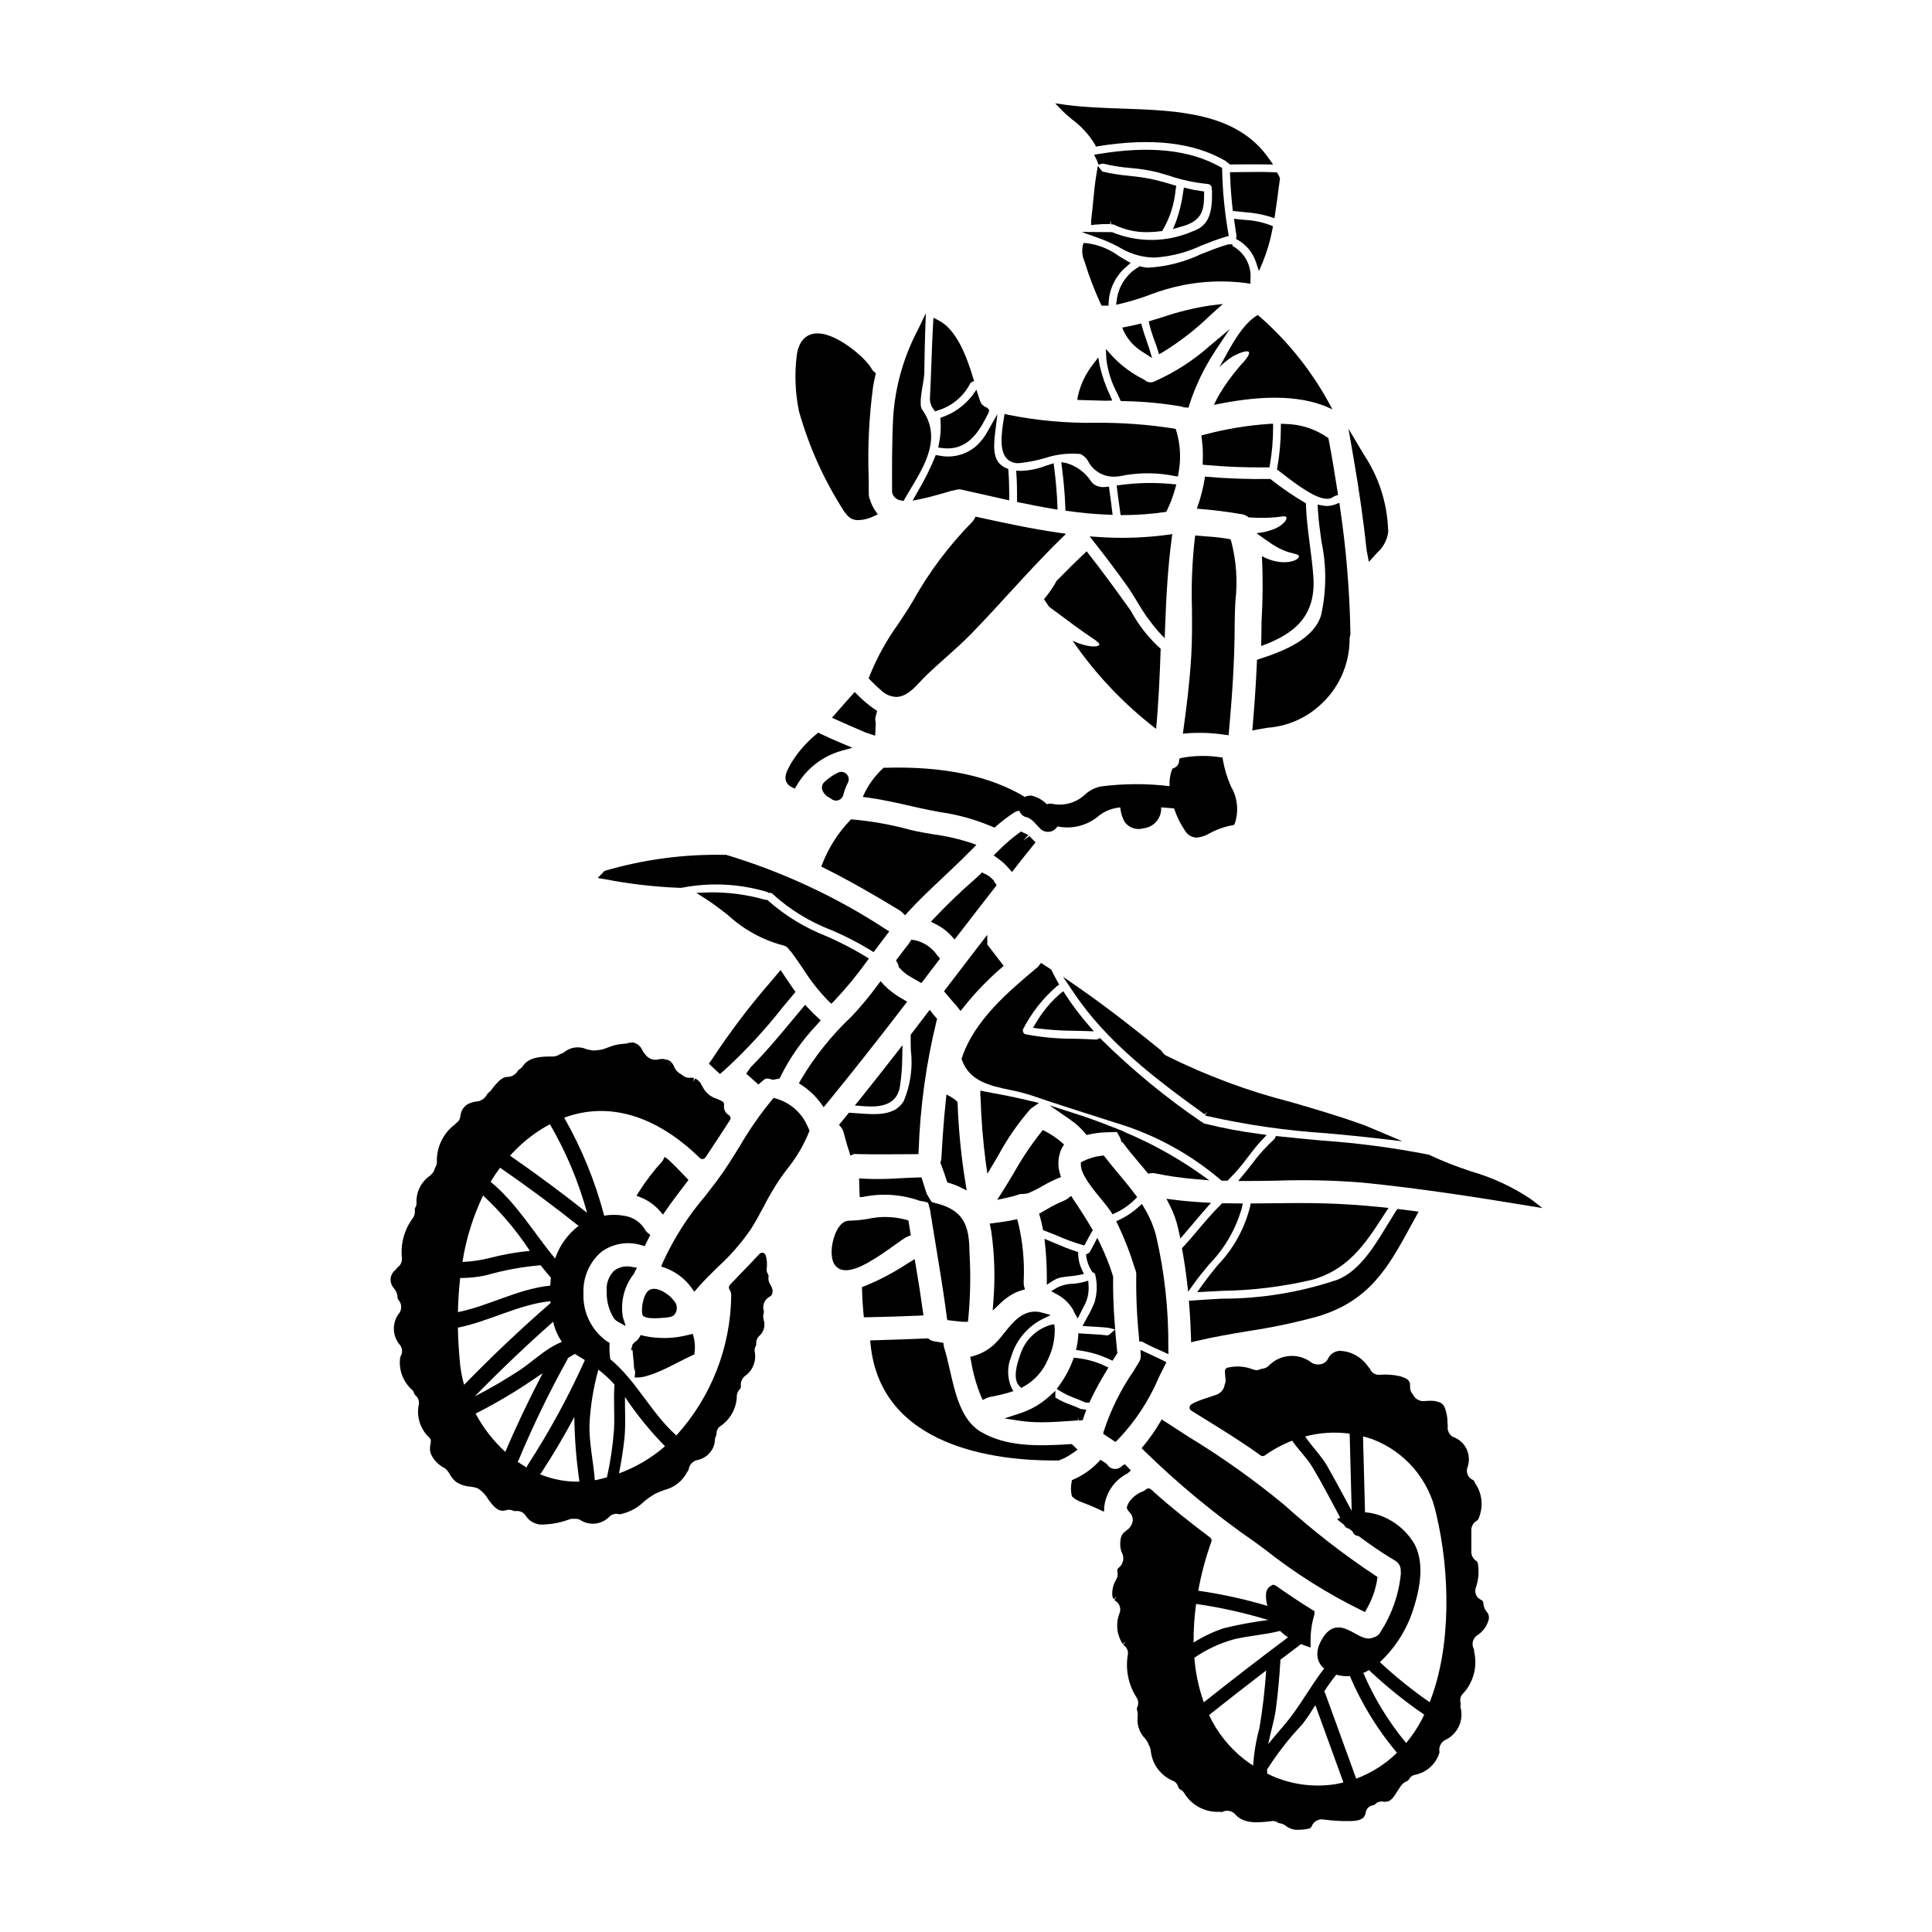
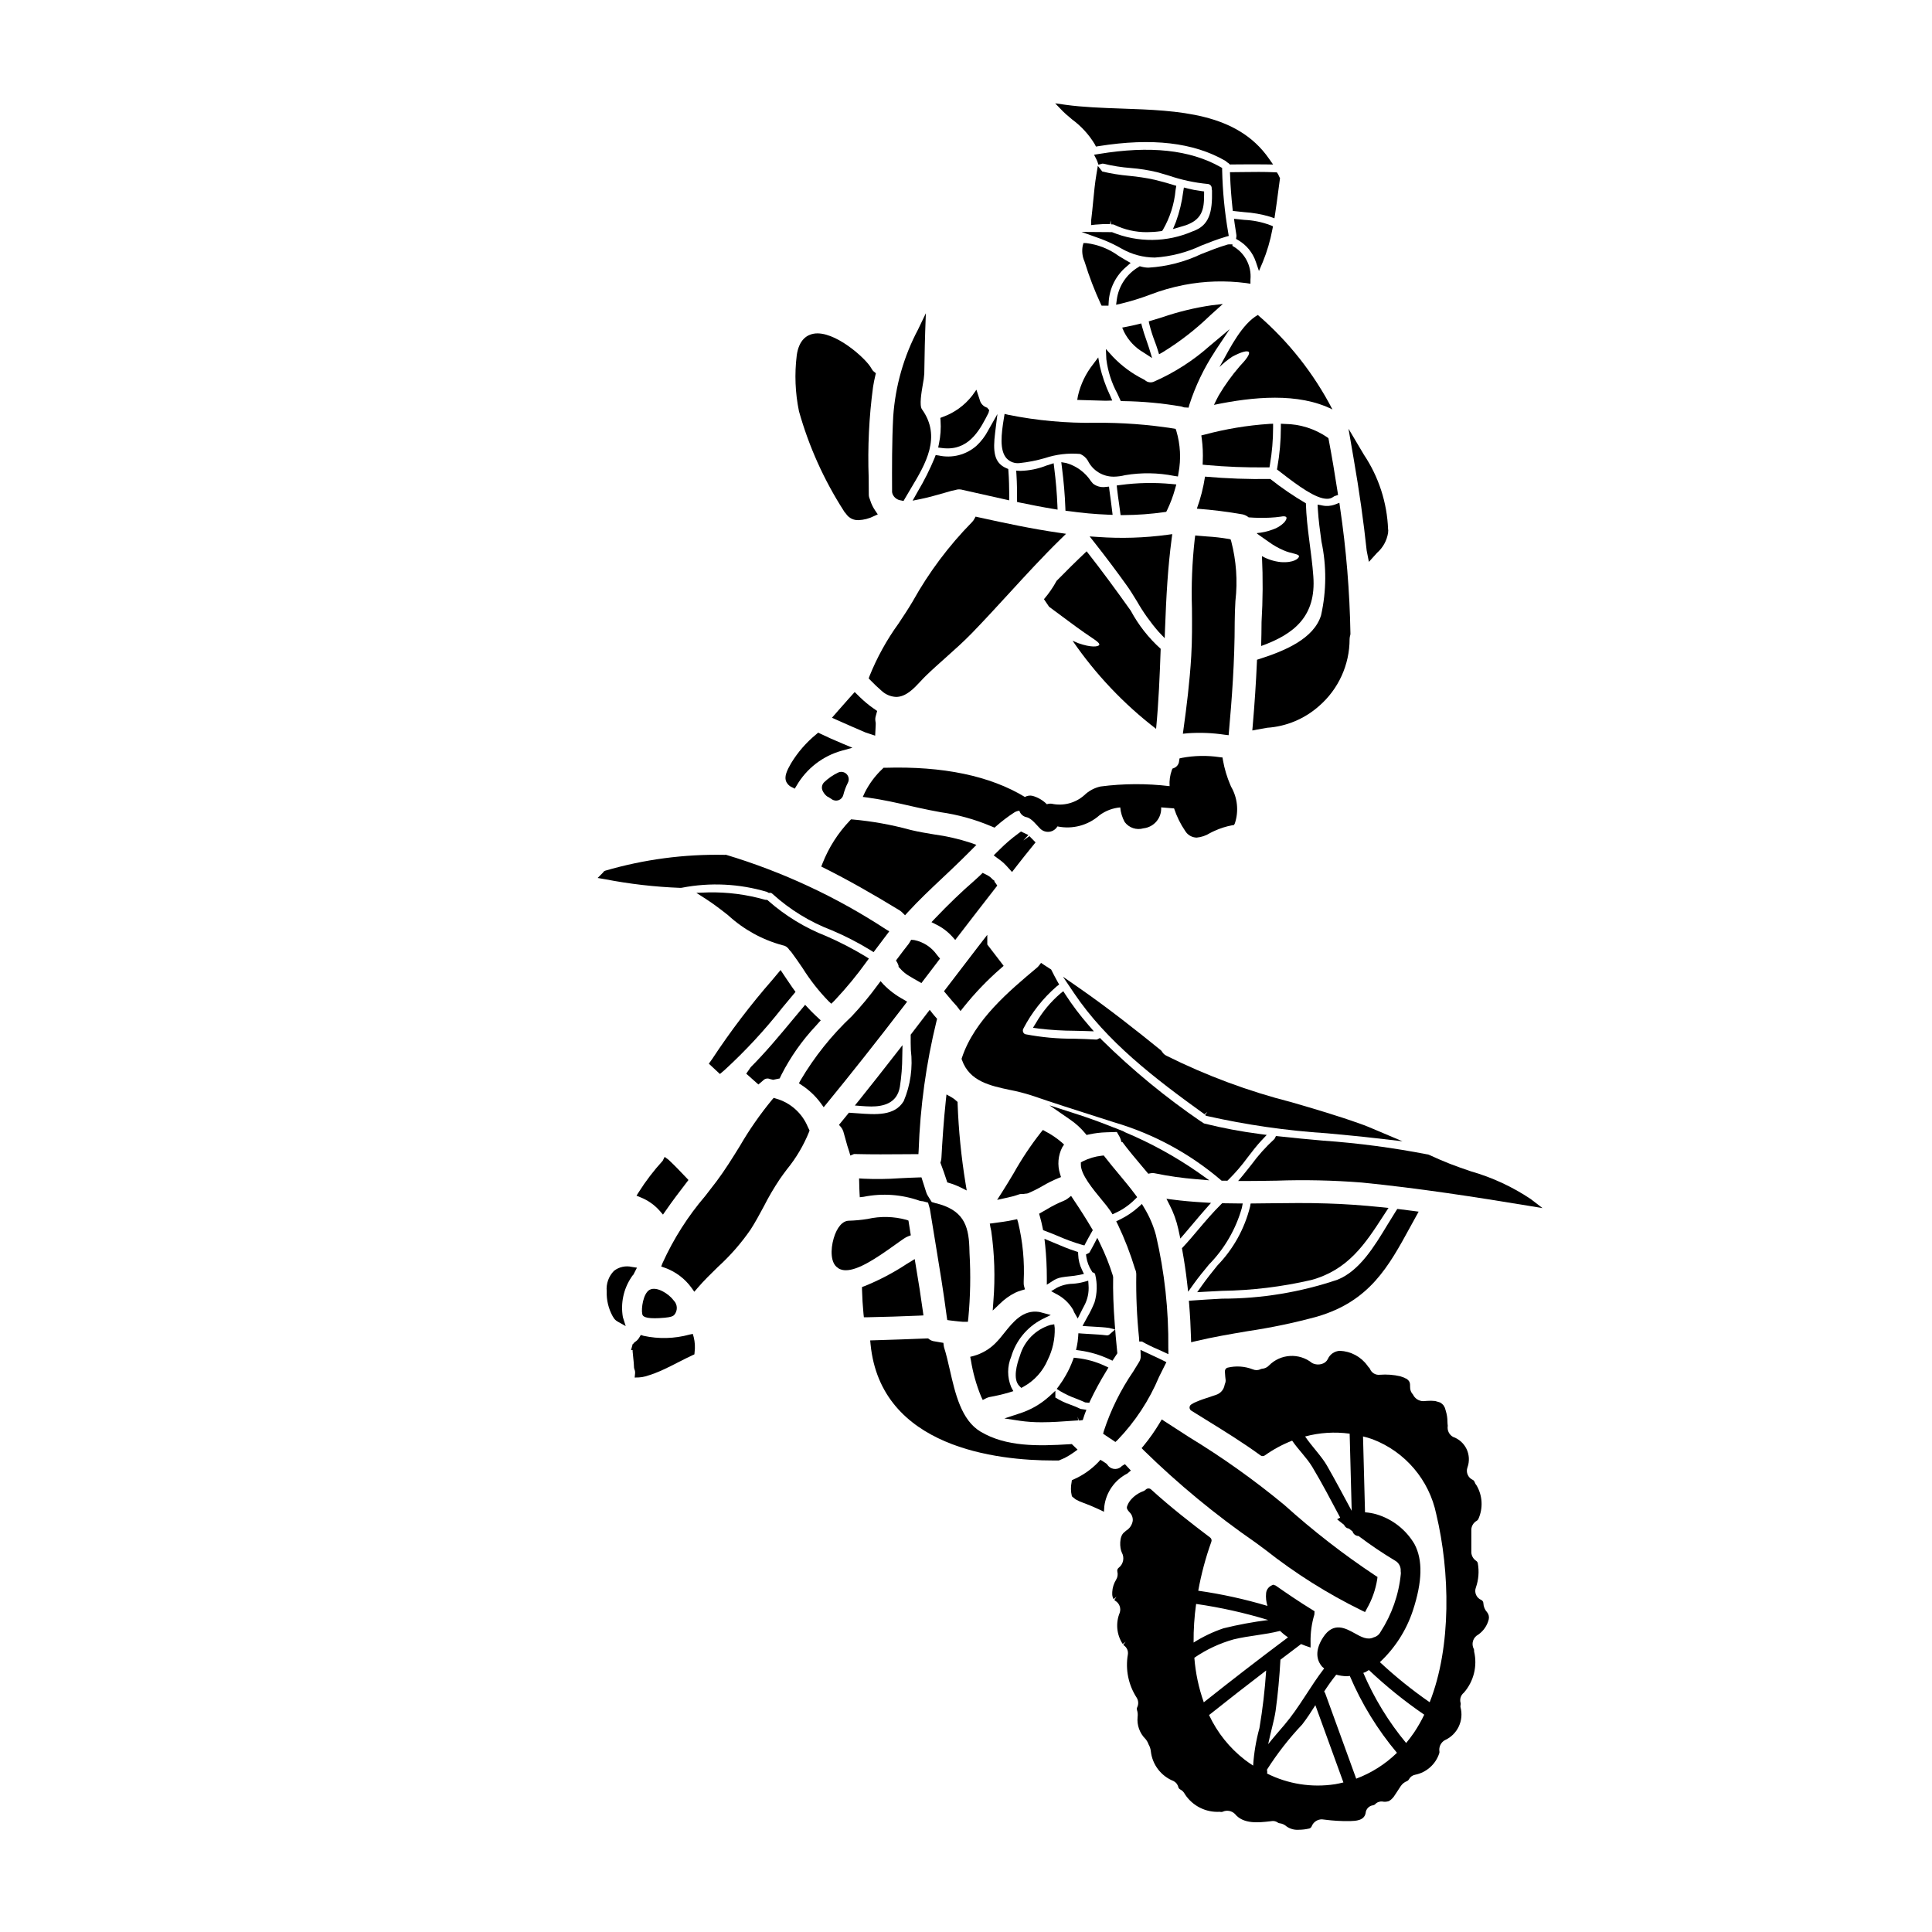
<svg xmlns="http://www.w3.org/2000/svg" fill="#000000" width="800px" height="800px" version="1.1" viewBox="144 144 512 512">
  <g>
    <path d="m428.37 491.08c0.039 0.074 0.07 0.156 0.098 0.234 0.066 0.172 0.141 0.34 0.227 0.5l0.914 1.609 0.824-1.656c0.297-0.586 0.582-1.18 0.914-1.766h-0.004c0.887-1.652 1.281-3.523 1.133-5.394l-0.078-1.207-1.18 0.324c-0.934 0.254-1.891 0.414-2.856 0.484-1.508 0.023-2.992 0.395-4.332 1.086l-1.461 0.891 1.504 0.816v-0.004c1.785 0.934 3.273 2.348 4.297 4.082z" />
    <path d="m421.42 482.68v1.785l1.504-0.973c0.734-0.504 1.574-0.844 2.453-0.992 0.66-0.117 1.34-0.188 2.019-0.262v0.004c0.887-0.078 1.77-0.199 2.644-0.371l1.215-0.266-0.535-1.125c-0.605-1.246-0.941-2.606-0.988-3.992l-0.027-0.691-0.656-0.207c-1.785-0.566-3.508-1.297-5.32-2.062l-2.938-1.227 0.188 1.66v-0.004c0.297 2.898 0.445 5.809 0.441 8.723z" />
    <path d="m495.59 462.93c-5.07-0.172-10.195-0.105-15.148-0.047l-5.016 0.055-0.137 0.816h-0.004c-1.457 5.875-4.445 11.258-8.656 15.605-1.406 1.738-2.856 3.543-4.176 5.418l-1.18 1.668 2.039-0.117c1.496-0.086 3.004-0.16 4.512-0.238h-0.004c7.973-0.113 15.906-1.078 23.676-2.875 9.801-2.684 14.297-9.594 19.051-16.926l1.418-2.176-1.598-0.168c-5.461-0.555-10.301-0.891-14.777-1.016z" />
    <path d="m427.85 460.92-0.836 0.664c-0.344 0.273-0.727 0.496-1.137 0.652-1.539 0.621-3.023 1.367-4.441 2.231-0.457 0.266-0.91 0.527-1.371 0.789l-0.691 0.395 0.219 0.754c0.289 1.004 0.523 2.031 0.734 3.062l0.109 0.539 0.512 0.188c1.148 0.426 2.269 0.895 3.402 1.359h0.004c2.035 0.898 4.125 1.668 6.262 2.297l0.762 0.203 0.363-0.695c0.512-0.961 1.02-1.898 1.574-2.859l0.289-0.496-0.289-0.496c-1.395-2.363-2.941-4.82-4.875-7.688z" />
    <path d="m420.38 443.45-0.52 0.629c-2.668 3.394-5.066 6.988-7.18 10.754-1.031 1.723-2.059 3.453-3.148 5.144l-1.285 2.004 2.328-0.512h-0.004c1.156-0.227 2.293-0.531 3.402-0.918 0.332-0.121 0.688-0.16 1.039-0.117h0.145l0.141-0.023c0.246-0.055 0.492-0.082 0.742-0.094l0.367-0.07h-0.004c1.375-0.586 2.707-1.254 3.996-2.008 1.266-0.742 2.582-1.398 3.938-1.965l0.84-0.332-0.258-0.84c-0.742-2.348-0.527-4.894 0.602-7.082l0.473-0.703-0.629-0.566v-0.004c-1.309-1.125-2.742-2.098-4.273-2.894z" />
    <path d="m407.08 491.31 1.848-1.762c1.191-1.188 2.559-2.18 4.059-2.941 0.547-0.262 1.117-0.477 1.703-0.641l0.93-0.273-0.254-0.93-0.004 0.004c-0.051-0.234-0.074-0.477-0.07-0.719v-0.531c0.25-5.227-0.246-10.461-1.477-15.547l-0.262-0.879-0.891 0.188c-1.77 0.395-3.586 0.617-5.34 0.855l-1.02 0.133 0.18 1.016c0.031 0.168 0.07 0.332 0.109 0.492l0.078 0.355h0.008c0.887 6.172 1.082 12.422 0.586 18.637z" />
    <path d="m468.54 462.88h-0.664l-0.297 0.289c-2.133 2.102-4.086 4.41-5.977 6.633-1.324 1.574-2.648 3.148-4.043 4.633l-0.332 0.344 0.086 0.488c0.531 2.949 0.961 5.812 1.266 8.512l0.289 2.547 1.488-2.086c1.246-1.75 2.68-3.484 4.062-5.16v0.004c4.102-4.188 7.09-9.34 8.688-14.977l0.23-1.18h-1.18c-1.199 0.004-2.402-0.023-3.617-0.047z" />
    <path d="m394.88 456.86 0.156 0.488 0.496 0.148c1.008 0.297 1.988 0.676 2.934 1.133l1.723 0.859-0.312-1.902c-1.141-7-1.844-14.062-2.102-21.148v-0.395l-0.305-0.281 0.004 0.004c-0.406-0.391-0.859-0.73-1.352-1.004l-1.297-0.719-0.16 1.477c-0.594 5.547-0.953 11.113-1.18 15.352v-0.004c-0.02 0.316-0.078 0.633-0.172 0.938l-0.098 0.328 0.121 0.316c0.535 1.414 1.07 2.91 1.543 4.41z" />
-     <path d="m407.02 377.02c-0.207-0.23-0.43-0.445-0.668-0.641l-0.164-0.117c-0.227-0.164-0.457-0.312-0.703-0.445l-1.238-0.617-0.504 0.5c-0.414 0.414-0.848 0.789-1.277 1.18l-0.43 0.395c-3.406 2.953-6.816 6.231-10.43 10.023l-0.918 0.965 1.18 0.594c1.637 0.793 3.106 1.891 4.328 3.238l0.789 0.887 0.723-0.941c3.328-4.328 6.625-8.605 9.98-12.902l0.438-0.559-0.395-0.594c-0.055-0.078-0.113-0.148-0.266-0.336l-0.094-0.125 0.035-0.207z" />
+     <path d="m407.02 377.02c-0.207-0.23-0.43-0.445-0.668-0.641c-0.227-0.164-0.457-0.312-0.703-0.445l-1.238-0.617-0.504 0.5c-0.414 0.414-0.848 0.789-1.277 1.18l-0.43 0.395c-3.406 2.953-6.816 6.231-10.43 10.023l-0.918 0.965 1.18 0.594c1.637 0.793 3.106 1.891 4.328 3.238l0.789 0.887 0.723-0.941c3.328-4.328 6.625-8.605 9.98-12.902l0.438-0.559-0.395-0.594c-0.055-0.078-0.113-0.148-0.266-0.336l-0.094-0.125 0.035-0.207z" />
    <path d="m409.29 400.57 0.684-0.613-0.562-0.742c-0.59-0.75-1.18-1.512-1.738-2.266-0.668-0.887-1.336-1.758-2.031-2.641v-2.57l-2.438 3.148c-2.859 3.715-5.711 7.441-8.559 11.18l-0.477 0.629 1.254 1.488c0.684 0.82 1.371 1.641 2.148 2.469l0.977 1.285 0.789-0.996c2.996-3.754 6.324-7.227 9.953-10.371z" />
    <path d="m478.38 446.16 1.316-1.395-1.895-0.254c-4.926-0.641-9.809-1.559-14.629-2.758-0.242-0.078-0.461-0.223-0.629-0.41-0.156-0.102-0.27-0.133-0.215-0.086l-0.004-0.004c-9.395-6.418-18.199-13.66-26.309-21.645l-0.504-0.527-0.648 0.332v-0.004c-0.133 0.074-0.285 0.105-0.438 0.086-1.926-0.125-3.856-0.176-5.793-0.227-4.32 0.031-8.629-0.367-12.871-1.18-0.273-0.074-0.5-0.277-0.598-0.543-0.145-0.312-0.125-0.672 0.047-0.965 2.203-4.242 5.188-8.027 8.797-11.156l0.68-0.516-0.422-0.746c-0.559-0.984-1.062-1.969-1.574-2.988l-0.129-0.25-0.23-0.145c-0.562-0.348-1.121-0.715-1.68-1.09l-0.762-0.512-0.562 0.727-0.004-0.004c-0.152 0.207-0.328 0.395-0.527 0.555-7.375 6.18-16.559 13.871-19.863 23.824l-0.109 0.32 0.113 0.324c1.996 5.641 7.457 6.805 12.742 7.926l-0.004-0.004c1.91 0.367 3.793 0.852 5.644 1.441 5.922 2.031 11.957 3.957 17.797 5.812l4.277 1.367h0.004c10.32 3.047 19.891 8.227 28.082 15.203l0.273 0.227 1.52 0.004 0.285-0.266h-0.004c1.852-1.828 3.547-3.801 5.078-5.902 1.18-1.539 2.414-3.16 3.746-4.574z" />
    <path d="m370.5 327.4-1.359 1.508c-0.977 1.09-1.969 2.207-2.914 3.297l-1.746 2.004 2.426 1.086c2.023 0.91 4.074 1.789 6.41 2.797l2.609 0.867 0.145-2.824c0.035-0.363 0.004-0.73-0.082-1.082-0.062-0.438-0.027-0.883 0.102-1.305l0.363-1.34-1.137-0.789v0.004c-1.191-0.848-2.316-1.789-3.367-2.809z" />
    <path d="m382.13 399.93v0.297l0.469 0.488c0.062 0.059 0.164 0.176 0.254 0.281 0.09 0.102 0.18 0.195 0.273 0.281v-0.004c0.598 0.578 1.27 1.074 1.996 1.477 0.594 0.375 1.219 0.73 1.844 1.082l1.219 0.695 0.523-0.695c0.645-0.863 1.305-1.719 1.969-2.578 0.664-0.859 1.316-1.719 1.969-2.59l0.469-0.629-0.508-0.594c-0.133-0.16-0.25-0.324-0.367-0.465-1.426-1.988-3.547-3.359-5.941-3.848l-0.824-0.074-0.395 0.648h0.004c-0.074 0.137-0.156 0.27-0.246 0.395-1.035 1.305-2.016 2.609-2.996 3.918l-0.395 0.527 0.34 0.566c0.145 0.262 0.258 0.535 0.344 0.82z" />
    <path d="m456.25 469.66 0.551 2.57 1.281-1.484c0.77-0.898 1.527-1.793 2.277-2.688 1.07-1.27 2.141-2.535 3.234-3.773l1.34-1.508-2.016-0.125c-3.121-0.188-5.644-0.422-7.945-0.723l-1.852-0.238 0.848 1.664v-0.004c1.031 1.996 1.797 4.117 2.281 6.309z" />
    <path d="m432.93 515.18c1.277-2.688 2.699-5.301 4.258-7.836l0.559-0.934-0.984-0.465v0.004c-2.348-1.094-4.859-1.789-7.434-2.062l-0.758-0.082-0.273 0.715c-0.516 1.402-1.156 2.758-1.906 4.051-0.52 0.922-1.094 1.809-1.719 2.66l-0.633 0.848 0.891 0.57c1.344 0.801 2.766 1.469 4.238 1.996 0.816 0.32 1.629 0.637 2.418 1.012l1.082 0.098z" />
    <path d="m422.38 495.12c-3.891 1.168-6.93 4.223-8.074 8.121-0.836 2.234-1.969 6.258-0.176 8.051l0.523 0.523 0.645-0.359c2.859-1.59 5.098-4.09 6.371-7.102 1.289-2.606 1.926-5.484 1.844-8.391l-0.129-1.012z" />
    <path d="m438.03 504.24 0.789 0.359 1.289-1.969-0.074-0.73c-0.121-1.215-0.242-2.414-0.344-3.633l-0.16-1.969-0.102-1.324c-0.363-4.684-0.504-8.797-0.434-12.57l-0.125-0.5c-0.871-2.769-1.945-5.477-3.215-8.086l-0.855-1.781-0.91 1.754c-0.168 0.332-0.355 0.656-0.535 0.988-0.18 0.332-0.395 0.695-0.59 1.074-0.027 0.059-0.086 0.148-0.332 0.27l-0.633 0.316 0.094 0.699v-0.004c0.207 1.332 0.699 2.606 1.438 3.734l0.176 0.297 0.32 0.113c0.242 0.082 0.41 0.305 0.426 0.562 0.578 2.406 0.512 4.922-0.191 7.293-0.543 1.359-1.184 2.676-1.926 3.938l-1.258 2.316 1.52 0.109c0.586 0.043 1.18 0.074 1.766 0.105 1.25 0.07 2.547 0.141 3.777 0.316l1.574 0.414-1.434 1.262v0.004c-0.242 0.234-0.59 0.34-0.922 0.273-1.363-0.176-2.754-0.25-4.133-0.328-0.754-0.039-1.504-0.078-2.25-0.137l-0.996-0.078-0.062 0.996h-0.004c-0.051 0.805-0.16 1.605-0.328 2.394l-0.23 1.039 1.055 0.148h-0.004c2.711 0.379 5.348 1.168 7.824 2.332z" />
    <path d="m429.85 520.44c0.117 0.004 0.23 0.004 0.344 0l0.754-0.109 0.219-0.691c0.09-0.297 0.184-0.59 0.297-0.887l0.441-1.148-1.219-0.176-0.309-0.043c-0.871-0.422-1.762-0.789-2.656-1.109v-0.004c-1.414-0.48-2.769-1.121-4.039-1.914v-1.789l-1.648 1.52v-0.004c-2.293 2.066-5.004 3.613-7.949 4.527l-3.91 1.289 4.07 0.613v0.004c1.941 0.277 3.898 0.41 5.859 0.395 2.68 0 5.352-0.191 7.832-0.371l1.758-0.121-0.066-0.984z" />
    <path d="m506.18 289.89 0.59 3.012 2.215-2.449 0.004 0.004c1.527-1.363 2.539-3.207 2.863-5.231l0.047-0.703-0.043-0.246c-0.262-7.055-2.481-13.898-6.402-19.766l-4.09-6.898 1.359 7.887c1.52 8.77 2.648 16.75 3.457 24.391z" />
    <path d="m437.92 525.02c0.348 0.223 0.688 0.449 1.027 0.68l0.645 0.438 0.57-0.52c4.672-4.856 8.402-10.531 11.004-16.746 0.5-1.012 0.996-2.016 1.496-3l0.445-0.879-0.875-0.445c-0.969-0.496-1.969-0.941-2.93-1.391l-3.062-1.43 0.066 1.621v0.008c0.02 0.57-0.141 1.137-0.453 1.617l-1.523 2.481c-3.344 4.875-5.973 10.203-7.812 15.82l-0.18 0.676 0.578 0.395z" />
    <path d="m459.66 499.71 1.18-0.281c4.551-1.09 9.277-1.891 13.855-2.664 6.184-0.918 12.309-2.203 18.344-3.848 13.953-4.082 18.945-13.246 24.734-23.852l2.18-3.965-1.938-0.254c-1.047-0.141-2.078-0.281-3.113-0.395l-0.602-0.07-0.336 0.512c-0.754 1.18-1.523 2.434-2.309 3.734-3.441 5.684-7.336 12.125-13.148 14.484l-0.004 0.004c-9.871 3.348-20.227 5.051-30.652 5.043-2.621 0.145-5.231 0.293-7.797 0.484l-0.988 0.074 0.078 0.988c0.238 2.918 0.395 5.875 0.48 8.793z" />
    <path d="m438.37 465.05 0.449 0.75 0.789-0.363h-0.004c1.918-0.875 3.664-2.086 5.152-3.578l0.609-0.598-0.508-0.688c-1.371-1.852-2.883-3.656-4.328-5.398-1.234-1.477-2.481-2.965-3.68-4.519l-0.344-0.441-0.551 0.062c-1.738 0.191-3.43 0.695-4.992 1.484l-0.52 0.273v0.59c-0.039 2.621 3.148 6.445 5.68 9.523 0.801 0.926 1.551 1.895 2.246 2.902z" />
    <path d="m428.45 438.96-6.336-2.039 5.477 3.781h-0.004c1.484 1.008 2.82 2.223 3.969 3.602l0.395 0.477 0.594-0.133c1.527-0.336 3.09-0.531 4.656-0.574l2.777-0.09 0.789 1.395v-0.004c0.09 0.176 0.168 0.363 0.223 0.555l0.227 0.742h0.238c1.652 2.219 3.398 4.277 5.078 6.273l1.773 2.109 0.578-0.121h0.004c0.422-0.082 0.859-0.07 1.277 0.027 3.543 0.727 7.125 1.238 10.727 1.531l3.582 0.305-2.934-2.086h0.004c-6.117-4.25-12.664-7.84-19.531-10.711l-0.172-0.074h0.156l-1.969-0.789-0.664-0.281v0.031l-1.855-0.727c-2.867-1.125-5.828-2.176-9.059-3.199z" />
-     <path d="m407.62 433.77c-0.789-0.133-1.555-0.289-2.246-0.43l-1.574-0.316v1.215c0 0.156 0.016 0.312 0.055 0.465 0.168 5.879 0.641 11.75 1.418 17.582l0.395 2.754 1.441-2.387c0.535-0.891 1.062-1.781 1.574-2.676h-0.004c2.312-4.25 5.078-8.238 8.238-11.902 0.184-0.195 0.391-0.371 0.613-0.523l1.793-1.25-2.125-0.516c-3.43-0.828-6.578-1.488-9.578-2.016z" />
    <path d="m445.85 498.5 0.059 1.016h0.715c1.32 0.75 2.684 1.422 4.086 2.012l1.508 0.68 1.426 0.664-0.027-1.574-0.004 0.004c0.113-10.09-0.988-20.152-3.277-29.977-0.691-2.547-1.734-4.981-3.106-7.231l-0.617-1.035-0.891 0.812v-0.004c-1.5 1.355-3.188 2.488-5.016 3.359l-0.898 0.43 0.441 0.895 0.004-0.004c1.809 3.797 3.328 7.723 4.543 11.746 0.227 0.469 0.336 0.98 0.328 1.5-0.086 5.578 0.156 11.156 0.727 16.707z" />
    <path d="m549.65 461.75c-4.875-3.258-10.23-5.734-15.871-7.344-1.941-0.664-3.82-1.309-5.555-1.992-1.652-0.645-3.434-1.418-5.637-2.426-9.258-1.812-18.617-3.055-28.023-3.715-3.914-0.355-7.824-0.703-11.727-1.145l-0.688-0.078-0.305 0.617c-0.055 0.113-0.129 0.211-0.223 0.293-2.199 2.012-4.191 4.242-5.949 6.644-0.723 0.926-1.449 1.848-2.195 2.754l-1.359 1.621h2.113c2.633 0 5.273-0.051 7.91-0.09l0.004 0.004c7.578-0.27 15.172-0.105 22.734 0.492 15.008 1.488 30.023 3.824 44.016 6.133l3.891 0.641z" />
    <path d="m438.4 276.8c-0.129-0.957-0.266-1.918-0.395-2.883l-0.109-0.957-0.961 0.09v0.004c-1.164 0.156-2.348-0.164-3.273-0.887l-0.512-0.598c-1.535-2.367-3.879-4.098-6.594-4.863l-1.305-0.219 0.164 1.316c0.488 3.832 0.789 7.336 0.91 10.711l0.031 0.828 0.816 0.109v-0.008c3.488 0.5 7 0.816 10.523 0.957l1.156 0.043-0.141-1.145c-0.09-0.824-0.203-1.652-0.312-2.5z" />
    <path d="m412.2 375.09 1.434-1.848c1.211-1.574 2.449-3.094 3.684-4.625l1.113-1.379-1.199-1.219c-0.105-0.125-0.266-0.289-0.418-0.438l-1.621 1.148 1.34-1.445-1.969-0.922-0.789 0.582v0.008c-1.699 1.246-3.305 2.621-4.797 4.113l-1.645 1.617 1.859 1.371h-0.004c0.523 0.387 1.008 0.824 1.445 1.309z" />
    <path d="m508.81 445.66 6.852 0.789-7.086-3c-1.379-0.586-2.754-1.18-4.164-1.656-5.984-2.141-12.125-3.938-18.062-5.668h0.004c-11.492-2.922-22.641-7.062-33.254-12.352-0.496-0.246-0.906-0.637-1.18-1.121l-0.242-0.297c-6.691-5.418-13.973-11.172-21.684-16.531l-4.293-2.981 2.918 4.328c8.66 12.871 21.309 22.559 34.566 32.102l0.789-0.582-0.613 0.789 0.191 0.188 0.262 0.066-0.008 0.008c10.492 2.367 21.152 3.902 31.883 4.594 4.32 0.41 8.77 0.812 13.121 1.324z" />
    <path d="m364.04 355.56c0.031 0 0.328 0.207 0.359 0.223 0.527 0.391 1.215 0.496 1.832 0.277 0.617-0.223 1.086-0.734 1.25-1.371 0.285-1.133 0.695-2.231 1.223-3.269 0.387-0.754 0.25-1.668-0.34-2.273-0.59-0.605-1.5-0.766-2.262-0.402-1.359 0.648-2.606 1.512-3.688 2.555-0.629 0.609-0.781 1.562-0.371 2.336 0.227 0.477 0.547 0.902 0.941 1.25 0.188 0.172 0.402 0.309 0.641 0.395 0.133 0.102 0.27 0.195 0.414 0.281z" />
    <path d="m434.97 286.3-2.203-0.145 1.367 1.734c3.008 3.82 5.84 7.598 8.441 11.23 0.859 1.18 1.758 2.644 2.707 4.195v-0.004c1.648 2.894 3.582 5.617 5.769 8.125l1.605 1.691 0.086-2.336c0.328-8.918 0.754-16.41 1.754-23.965l0.168-1.277-1.281 0.176h0.004c-6.102 0.824-12.273 1.016-18.418 0.574z" />
    <path d="m418.54 415.09-0.789 1.281 1.5 0.207v0.004c3.164 0.379 6.348 0.574 9.531 0.586 0.953 0.02 1.906 0.043 2.859 0.07l2.242 0.074-1.469-1.699c-2.195-2.527-4.215-5.203-6.043-8.012l-0.59-0.918-0.855 0.684v0.004c-2.543 2.203-4.699 4.809-6.387 7.719z" />
    <path d="m429.76 314.45c-0.457-0.188-1-0.434-1.516-0.648 6.106 8.898 13.574 16.781 22.133 23.355 0.676-7.086 0.973-14.168 1.215-21.215-3.203-2.883-5.887-6.297-7.926-10.098-3.789-5.332-7.66-10.609-11.695-15.742-2.703 2.547-5.356 5.172-7.953 7.82-0.945 1.738-2.07 3.371-3.356 4.871 0.461 0.676 0.895 1.355 1.355 2.004 3.68 2.703 6.848 5.117 9.258 6.793 2.328 1.648 4.301 2.703 4.031 3.324-0.281 0.512-2.188 0.727-5.547-0.465z" />
    <path d="m440.9 272.53-0.957 0.125 0.102 0.957c0.145 1.336 0.34 2.66 0.531 3.996l0.395 2.898h0.871v-0.004c3.586-0.016 7.164-0.281 10.715-0.785l0.508-0.074 0.23-0.465h0.004c0.879-1.82 1.586-3.715 2.121-5.664l0.316-1.133-1.18-0.109-0.004-0.004c-4.547-0.434-9.125-0.348-13.652 0.262z" />
    <path d="m401.12 503.57 0.18 0.914c0.527 3.297 1.434 6.523 2.703 9.613l0.43 0.914 0.898-0.453c0.27-0.141 0.559-0.246 0.855-0.316 1.762-0.312 3.504-0.715 5.223-1.219l1.137-0.355-0.559-1.051v0.004c-1.09-2.59-1.09-5.512 0-8.102 1.25-4.242 4.168-7.793 8.082-9.848l2.398-1.18-2.754-0.738-0.344-0.078c-4.281-0.641-6.918 2.676-9.25 5.598v-0.004c-0.723 0.961-1.512 1.875-2.359 2.727-1.59 1.586-3.559 2.731-5.715 3.336z" />
    <path d="m368.97 438.88-2.629 3.219 0.543 0.625c0.262 0.32 0.465 0.684 0.59 1.078 0.207 0.68 0.395 1.375 0.582 2.066 0.309 1.129 0.609 2.262 1.004 3.363l0.289 1 0.957-0.395h-0.004c0.164-0.016 0.328-0.016 0.492 0 4.203 0.109 8.891 0.078 13.027 0.043l3.57-0.023 0.059-0.918c0.395-11.613 1.988-23.156 4.758-34.441l0.133-0.496-0.707-0.82c-0.156-0.176-0.316-0.352-0.461-0.543l-0.789-1.023-0.789 1.027c-1.352 1.785-2.699 3.543-4.055 5.301l-0.199 0.254v0.328c-0.02 1.18 0 2.449 0.043 3.758v0.004c0.562 4.598-0.094 9.262-1.898 13.527-2.402 3.965-7.363 3.582-12.16 3.227-0.633-0.047-1.258-0.094-1.859-0.129z" />
    <path d="m476.62 552.71 2.668 1.969c7.945 6.273 16.535 11.684 25.625 16.137l0.84 0.395 0.434-0.812h-0.004c1.406-2.43 2.352-5.098 2.793-7.871l0.074-0.617-0.527-0.336c-8.504-5.641-16.578-11.91-24.156-18.746-7.965-6.59-16.395-12.59-25.227-17.965-2.125-1.367-4.262-2.754-6.406-4.141l-0.855-0.562-0.523 0.879c-1.262 2.121-2.68 4.141-4.246 6.051l-0.566 0.676 0.613 0.633c9.117 8.922 18.977 17.055 29.465 24.312z" />
    <path d="m362.45 374.05c6.106 3.062 12.645 6.738 19.996 11.234 0.238 0.16 0.465 0.34 0.668 0.543l0.73 0.73 0.691-0.762c2.93-3.207 6.137-6.223 9.234-9.141 1.715-1.613 3.434-3.231 5.117-4.887 0.605-0.586 1.207-1.18 1.82-1.805l2.051-2.059-1.453-0.527v-0.004c-3.188-1.047-6.469-1.801-9.797-2.246-1.922-0.32-3.902-0.645-5.766-1.086l-0.609-0.148c-4.961-1.348-10.027-2.258-15.145-2.719l-0.457-0.031-0.316 0.332c-3.125 3.273-5.586 7.125-7.242 11.336l-0.328 0.84z" />
    <path d="m371.79 460.24 0.062 1.039 1.031-0.117c4.965-1 10.105-0.629 14.875 1.066l0.395 0.078c0.223 0.008 0.445 0.039 0.664 0.098l1.129 0.305 0.48 1.688c0.477 2.996 0.973 5.984 1.469 8.969 1.062 6.449 2.168 13.125 3.023 19.715l0.121 0.746 0.742 0.105c0.395 0.055 0.789 0.109 1.227 0.145 0.676 0.078 1.355 0.156 2.129 0.211h1.363l0.102-0.867 0.004 0.008c0.551-5.773 0.66-11.582 0.324-17.371l-0.047-1.574c-0.211-5.938-1.766-9.949-9.055-11.66l-0.91-0.27-1-1.605 0.004 0.004c-0.188-0.281-0.336-0.59-0.441-0.91l-1.285-4.027-0.742 0.02c-1.691 0.047-3.356 0.129-4.996 0.211-3.242 0.23-6.492 0.27-9.738 0.117l-1.055-0.074 0.031 1.086c0.016 0.957 0.039 1.91 0.094 2.867z" />
    <path d="m374.89 437.23c3.051 0 6.832-0.746 7.586-5.211 0.418-2.676 0.633-5.375 0.637-8.082l0.062-2.957-1.824 2.332c-3.188 4.086-6.375 8.168-9.625 12.203l-1.18 1.453 1.855 0.145c0.703 0.047 1.562 0.117 2.488 0.117z" />
    <path d="m473.4 189.6-3.445 0.035 0.039 1.012c0.105 2.754 0.312 5.512 0.625 8.457l0.086 0.789 0.789 0.09c0.723 0.09 1.449 0.16 2.176 0.23v0.004c2.359 0.141 4.691 0.555 6.957 1.234l1.117 0.395 0.18-1.18c0.297-1.926 0.543-3.832 0.789-5.688 0.148-1.18 0.301-2.32 0.461-3.445l0.043-0.312-0.141-0.277c-0.125-0.238-0.219-0.461-0.332-0.707l-0.355-0.555-0.609-0.027c-2.812-0.129-5.633-0.09-8.379-0.055z" />
    <path d="m354.82 406.86-0.891-1.242c-0.555-0.789-1.086-1.574-1.609-2.363l-1.461-2.188-2.137 2.559c-5.797 6.629-11.133 13.645-15.973 21l-0.898 1.262 2.934 2.731 1.25-1.062c5.559-5.102 10.691-10.648 15.352-16.582z" />
    <path d="m364.3 410 0.68-0.66c0.152-0.148 0.297-0.301 0.434-0.461 2.957-3.148 5.707-6.492 8.227-10.004l0.625-0.848-0.891-0.566v0.004c-3.34-2.027-6.816-3.824-10.402-5.383-5.621-2.195-10.816-5.359-15.352-9.348l-0.184-0.188-0.266-0.062c-0.113-0.039-0.23-0.043-0.348-0.02-4.918-1.414-10.02-2.078-15.133-1.969l-3.148 0.121 2.637 1.691c1.969 1.277 3.938 2.785 5.785 4.246l0.004 0.004c4.09 3.758 9.023 6.481 14.383 7.934 0.742 0.109 1.395 0.539 1.785 1.18l0.215 0.25v0.004c0.113 0.102 0.215 0.211 0.312 0.324 1.07 1.422 2.074 2.902 3.082 4.379v0.004c1.977 3.141 4.277 6.066 6.867 8.727z" />
    <path d="m311.87 481.77 0.93-1.82-1.336-0.203c-1.656-0.387-3.398-0.008-4.746 1.031-1.414 1.438-2.121 3.426-1.934 5.438-0.078 2.297 0.465 4.578 1.574 6.594l0.141 0.223 0.004 0.004c0.262 0.492 0.66 0.902 1.148 1.18l2.168 1.215-0.746-2.363v0.004c-0.641-3.688 0.164-7.477 2.246-10.586 0.148-0.262 0.332-0.504 0.551-0.715z" />
    <path d="m388.72 492.6-0.145-1.074c-0.52-3.789-1.148-7.871-1.93-12.426l-0.238-1.434-2.164 1.328h-0.004c-3.508 2.309-7.234 4.266-11.129 5.84l-0.668 0.238v0.707c0.055 2.129 0.191 4.285 0.395 6.41l0.098 0.898h0.902c4.578-0.082 9.16-0.242 13.777-0.434z" />
    <path d="m384.4 409.45-0.957-0.566h0.004c-1.957-1.051-3.742-2.394-5.297-3.981l-0.789-0.887-0.715 0.957c-2.125 2.914-4.426 5.691-6.894 8.32-5.316 4.996-9.898 10.723-13.609 17.004l-0.422 0.789 0.746 0.492c1.965 1.289 3.684 2.918 5.074 4.812l0.742 1.035 0.812-0.988c6.445-7.871 13.203-16.398 20.645-26.113z" />
    <path d="m384.11 471.89c0.168-0.082 0.344-0.168 0.512-0.234l0.75-0.285-0.625-3.906-0.539-0.199c-3.352-0.918-6.883-1-10.273-0.234-1.637 0.266-3.293 0.422-4.949 0.469-1.684 0-3.199 1.742-4.051 4.664-0.875 2.996-0.844 6.598 1.094 7.816l0.309 0.227-0.004 0.004c0.566 0.285 1.191 0.426 1.824 0.414 3.297 0 8.039-3.148 13.016-6.723 1.234-0.883 2.301-1.652 2.938-2.012z" />
    <path d="m537.11 568.89c0-0.383-0.223-0.73-0.566-0.891-1.297-0.543-1.922-2.019-1.406-3.328 0.707-2.047 0.879-4.246 0.496-6.379-0.051-0.266-0.207-0.5-0.434-0.648-0.855-0.562-1.348-1.539-1.285-2.559v-5.414c-0.07-1.09 0.496-2.121 1.449-2.656 0.18-0.102 0.324-0.258 0.41-0.449 1.293-2.856 1.129-6.16-0.445-8.875-0.246-0.285-0.434-0.617-0.559-0.973-0.082-0.227-0.25-0.418-0.465-0.531-1.273-0.566-1.887-2.023-1.406-3.328 0.566-1.582 0.48-3.324-0.242-4.844-0.727-1.516-2.023-2.68-3.613-3.234-1-0.574-1.547-1.699-1.383-2.84 0.012-0.082 0.012-0.168 0-0.25l-0.039-0.27-0.035-0.676c0-0.941-0.141-1.879-0.418-2.781-0.043-0.191-0.102-0.375-0.207-0.703h-0.004c-0.02-0.098-0.051-0.188-0.094-0.277-0.102-0.188-0.227-0.395-0.355-0.602h0.004c-0.102-0.117-0.211-0.227-0.332-0.324l-0.227-0.176c-0.137-0.133-0.305-0.223-0.492-0.266l-0.223-0.07c-0.301-0.098-0.688-0.215-0.82-0.238-0.066-0.016-0.133-0.027-0.203-0.035l-0.984-0.059c-0.703 0-1.41 0.059-2.074 0.109-1.16-0.023-2.211-0.703-2.707-1.758-0.512-0.535-0.785-1.254-0.762-1.992 0-0.922 0-1.426-0.742-2.023-0.102-0.102-0.219-0.18-0.352-0.23l-0.133-0.035-0.273-0.152h0.004c-0.082-0.047-0.164-0.082-0.254-0.105-0.145-0.047-0.789-0.277-0.883-0.305-1.758-0.402-3.57-0.535-5.371-0.395-1.129 0.137-2.207-0.5-2.629-1.555-0.051-0.113-0.121-0.215-0.211-0.301-0.184-0.176-0.348-0.375-0.48-0.59-1.707-2.352-4.398-3.789-7.301-3.898-1.398 0.066-2.637 0.922-3.191 2.207-0.312 0.617-0.867 1.07-1.535 1.254-0.867 0.273-1.812 0.191-2.621-0.23-3.406-2.738-8.336-2.465-11.414 0.645-0.473 0.504-1.117 0.816-1.805 0.875-0.141 0.008-0.273 0.043-0.395 0.105-0.652 0.324-1.41 0.348-2.078 0.062-2.133-0.832-4.469-0.992-6.691-0.457-0.453 0.121-0.754 0.551-0.719 1.02l0.031 0.52c0.039 0.574 0.074 1.137 0.152 1.664h0.004c0.035 0.379-0.027 0.758-0.188 1.105-0.039 0.09-0.062 0.184-0.078 0.281-0.207 1.242-1.102 2.262-2.309 2.629-0.598 0.219-1.207 0.418-1.82 0.613-1.094 0.359-2.188 0.711-3.199 1.152-0.543 0.199-1.059 0.461-1.539 0.789-0.27 0.188-0.43 0.5-0.422 0.832 0.016 0.324 0.188 0.617 0.461 0.789 1.297 0.812 2.594 1.613 3.894 2.414 4.824 2.977 9.809 6.055 14.449 9.445 0.344 0.25 0.809 0.25 1.152 0 2.242-1.594 4.672-2.906 7.234-3.906 1.625 2.387 3.844 4.5 5.301 6.906 2.644 4.387 5.008 8.961 7.426 13.484l-0.816 0.445 1.152 0.926c0.23 0.184 0.445 0.344 0.672 0.523l0.09 0.168 0.008 0.004c0.23 0.469 0.688 0.789 1.211 0.844 0.32 0.246 0.641 0.508 0.957 0.746v0.004c0.211 0.719 0.867 1.215 1.617 1.227 3.102 2.344 6.324 4.519 9.66 6.519 1 0.559 1.582 1.652 1.488 2.793 0.043 0.246 0.055 0.492 0.035 0.742-0.543 5.469-2.383 10.73-5.371 15.348-0.367 0.715-1.02 1.234-1.797 1.438-1.664 0.828-3.34-0.109-5.117-1.102-2.363-1.305-5.578-3.094-8.301 1.094-2.644 4.055-1.305 6.621-0.273 7.789 0.176 0.164 0.355 0.316 0.543 0.461-3.734 4.828-6.555 10.285-10.535 14.957-1.48 1.734-2.941 3.398-4.301 5.117 0.625-3.098 1.598-6.297 1.969-8.836 0.625-4.504 1.023-9.016 1.277-13.551 1.824-1.379 3.633-2.754 5.469-4.141 0.395 0.16 0.789 0.328 1.203 0.473l1.316 0.449v-1.391h-0.004c-0.047-2.492 0.293-4.973 1.008-7.359l0.047-0.871-0.469-0.293c-3.644-2.227-7.168-4.652-9.84-6.516l-0.66-0.227-0.523 0.262v0.004c-0.75 0.383-1.258 1.125-1.344 1.965-0.113 1.145 0.008 2.297 0.359 3.391-6.008-1.793-12.137-3.137-18.344-4.023 0.797-4.418 1.961-8.762 3.477-12.988 0.148-0.406 0.012-0.859-0.332-1.117-4.746-3.582-10.32-7.894-15.656-12.746-0.383-0.336-0.957-0.336-1.34 0-0.18 0.184-0.391 0.332-0.621 0.441-1.406 0.492-2.644 1.371-3.578 2.531-0.383 0.508-0.676 1.078-0.859 1.688-0.031 0.199 0.004 0.402 0.094 0.578 0.152 0.289 0.348 0.555 0.578 0.789 0.633 0.598 0.957 1.453 0.875 2.316-0.176 1.074-0.809 2.016-1.734 2.578-0.16 0.164-0.332 0.312-0.516 0.449-1.371 1.031-1.234 4.133-0.641 5.363v0.004c0.758 1.359 0.41 3.07-0.82 4.023-0.32 0.242-0.465 0.656-0.359 1.043 0.184 0.738 0.055 1.516-0.348 2.156-0.605 0.977-0.953 2.094-1.008 3.242v0.285-0.004c-0.031 0.426 0.031 0.852 0.184 1.25 0.043 0.125 0.109 0.238 0.195 0.34l0.754-0.629-0.578 0.859h0.004c0.066 0.082 0.148 0.156 0.238 0.215 1.098 0.648 1.59 1.977 1.18 3.18-1.117 2.719-0.824 5.812 0.789 8.266l0.789-0.582-0.637 0.789h-0.004c0.062 0.082 0.141 0.156 0.227 0.215 0.75 0.535 1.137 1.449 0.996 2.363-0.695 3.977 0.141 8.07 2.34 11.457 0.484 0.777 0.531 1.75 0.121 2.57-0.098 0.211-0.113 0.453-0.047 0.676 0.199 0.602 0.254 1.242 0.164 1.867-0.219 2.164 0.555 4.312 2.109 5.84 0.359 0.438 0.637 0.934 0.824 1.469 0.32 0.547 0.516 1.156 0.578 1.789 0.395 3.531 2.707 6.559 6.008 7.871 0.645 0.32 1.113 0.91 1.273 1.613 0.078 0.266 0.262 0.492 0.512 0.617 0.539 0.281 0.977 0.727 1.242 1.277 2.023 3.098 5.555 4.871 9.25 4.644l0.254 0.047c0.168 0.023 0.336 0.004 0.492-0.059 1.094-0.5 2.379-0.273 3.238 0.566 2.254 2.793 6.348 2.305 9.332 1.969l0.598-0.074v-0.004c0.527-0.035 1.047 0.117 1.477 0.43 0.133 0.094 0.293 0.152 0.457 0.168 0.656 0.074 1.273 0.348 1.77 0.789 0.953 0.691 2.121 1.023 3.293 0.934 0.93-0.004 1.855-0.113 2.758-0.328 0.293-0.074 0.535-0.281 0.66-0.559 0.422-1.125 1.496-1.871 2.699-1.879l0.875 0.094v0.004c2.07 0.266 4.16 0.391 6.25 0.367h0.348c1.5-0.047 3.758-0.113 4.133-2.121 0.082-1.066 0.902-1.93 1.965-2.07 0.207-0.027 0.398-0.121 0.547-0.262 0.488-0.535 1.199-0.805 1.918-0.734 0.426 0.094 0.867 0.094 1.297 0 0.105-0.004 0.215-0.027 0.312-0.066 0.117-0.047 0.23-0.105 0.336-0.168v-0.023c0.16-0.082 0.309-0.191 0.438-0.316 0.137-0.121 0.27-0.254 0.395-0.395l0.273-0.34c0.227-0.305 0.418-0.609 0.625-0.938l1.18-1.805c0.406-0.613 0.988-1.086 1.676-1.355 0.211-0.086 0.387-0.238 0.5-0.438 0.32-0.641 0.918-1.098 1.621-1.238 3.019-0.59 5.484-2.773 6.43-5.699 0.051-0.148 0.066-0.301 0.047-0.453-0.199-1.191 0.352-2.379 1.387-2.996 3.387-1.5 5.168-5.25 4.184-8.82-0.012-0.23 0.008-0.457 0.055-0.684 0.023-0.137 0.016-0.281-0.023-0.414-0.277-0.988 0.066-2.047 0.871-2.688 2.621-2.992 3.629-7.07 2.711-10.941v-0.27 0.004c0-0.137-0.027-0.27-0.086-0.395-0.344-0.656-0.414-1.426-0.195-2.137 0.223-0.711 0.719-1.301 1.375-1.645 1.387-0.965 2.375-2.394 2.785-4.031 0.16-0.664 0.004-1.363-0.422-1.895-0.605-0.656-0.957-1.504-0.996-2.394zm-29.41-43.488c8.672 3.293 15.055 10.789 16.926 19.875 3.625 15.16 4.094 35.055-1.746 49.832h-0.004c-4.648-3.215-9.059-6.766-13.188-10.625 4.012-3.75 7.016-8.449 8.738-13.664 2.523-7.668 2.664-13.434 0.418-17.633-2.238-3.797-5.824-6.609-10.047-7.871-0.992-0.289-2.016-0.469-3.051-0.539l-0.531-20.105c0.844 0.211 1.68 0.43 2.484 0.73zm-1.832 61.715c0.316-0.156 0.602-0.371 0.906-0.543v0.004c4.57 4.32 9.473 8.277 14.664 11.832-0.789 1.648-1.695 3.234-2.715 4.754-0.652 0.957-1.352 1.871-2.078 2.754-4.66-5.613-8.484-11.875-11.355-18.586 0.199-0.094 0.398-0.125 0.594-0.211zm-16-62.434c3.844-1.031 7.859-1.289 11.805-0.746 0.18 6.824 0.359 13.637 0.539 20.449-2.156-4-4.289-8.016-6.539-11.961-1.375-2.422-3.988-5.074-5.805-7.742zm11.098 63.531c0.246 0 0.496-0.062 0.742-0.078 3.133 7.375 7.348 14.242 12.5 20.375-3.086 3.012-6.766 5.344-10.801 6.856l-8.215-22.621c-0.07-0.168-0.164-0.328-0.285-0.465 0.992-1.547 2.062-3.039 3.207-4.473 0.93 0.258 1.887 0.395 2.852 0.406zm-11.879 12.797c1.27-1.633 2.391-3.367 3.496-5.117 2.477 6.824 4.957 13.645 7.434 20.469-0.738 0.176-1.48 0.359-2.234 0.48v-0.004c-6.148 0.945-12.438-0.043-17.996-2.832 0.066-0.266 0.066-0.543 0-0.812 0-0.07 0-0.148-0.027-0.219 2.719-4.277 5.844-8.285 9.328-11.965zm-11.32 0.934c-0.895 3.254-1.453 6.59-1.676 9.957-0.734-0.484-1.469-0.973-2.18-1.52-4.066-3.144-7.324-7.219-9.5-11.875 5-3.984 10.047-7.918 15.133-11.809h0.004c-0.336 5.109-0.93 10.195-1.781 15.246zm-14.754-6.809 0.004-0.004c-1.348-3.809-2.191-7.777-2.504-11.809 3.176-2.188 6.695-3.832 10.41-4.871 4.086-0.996 8.242-1.199 12.293-2.246 0.652 0.629 1.363 1.203 2.121 1.707-7.527 5.633-14.969 11.375-22.32 17.219zm17.078-21.812 0.004-0.004c-3.992 0.5-7.953 1.234-11.859 2.195-2.781 0.941-5.441 2.207-7.922 3.777-0.031-3.426 0.191-6.844 0.668-10.234 6.469 0.93 12.859 2.356 19.113 4.262z" />
    <path d="m442.77 534.49 0.922-0.789-1.574-1.68-0.66 0.395c-0.152 0.09-0.285 0.203-0.395 0.34-0.555 0.445-1.273 0.629-1.973 0.5-0.699-0.125-1.309-0.551-1.672-1.164l-0.234-0.23c-0.289-0.199-0.578-0.395-0.867-0.578l-0.703-0.422-0.543 0.613c-1.855 1.941-4.078 3.5-6.535 4.578l-0.48 0.23-0.07 0.527c-0.254 1.203-0.23 2.449 0.062 3.644 0.027 0.059 0.059 0.105 0.086 0.156l0.93 0.742c0.609 0.348 1.246 0.641 1.91 0.871l0.562 0.207c1.027 0.395 2.363 0.93 3.715 1.574l1.312 0.629 0.094-1.457v0.004c0.477-3.731 2.766-6.984 6.113-8.691z" />
    <path d="m429.56 528.17-1.523-1.477-0.445 0.031c-8.66 0.543-16.98 0.703-23.738-3.324-5.117-3.055-6.715-10.137-8.141-16.379-0.488-2.133-0.949-4.144-1.539-5.992-0.039-0.137-0.062-0.281-0.078-0.426l-0.09-0.734-0.73-0.117c-0.363-0.055-0.723-0.121-1.078-0.188l-0.887-0.152v-0.004c-0.387-0.086-0.75-0.254-1.062-0.5l-0.281-0.207h-0.352c-4.648 0.188-9.297 0.352-13.953 0.488l-1.055 0.031 0.102 1.051c2.723 27.449 33.648 30.773 48.414 30.773h1.48l1.598-0.688v-0.004c0.848-0.445 1.66-0.949 2.438-1.508z" />
    <path d="m358.09 442.66c-1.512-3.672-4.629-6.449-8.453-7.527l-0.602-0.18-0.418 0.473c-3.199 3.879-6.074 8.012-8.594 12.359-1.934 3.125-3.938 6.352-6.141 9.289-0.973 1.285-1.969 2.559-2.957 3.832v0.004c-4.594 5.359-8.41 11.344-11.328 17.773l-0.375 0.949 0.961 0.344v-0.004c2.848 1.02 5.316 2.875 7.086 5.328l0.727 1.027 0.824-0.953c1.68-1.969 3.57-3.801 5.398-5.59 3.273-2.973 6.191-6.309 8.699-9.945 1.273-1.969 2.41-4.102 3.512-6.152 1.273-2.508 2.695-4.934 4.262-7.266 0.586-0.836 1.18-1.66 1.812-2.488 2.457-3.004 4.445-6.359 5.902-9.957l0.133-0.395-0.184-0.371c-0.078-0.199-0.199-0.406-0.266-0.551z" />
    <path d="m320.43 464.83c1.789-2.59 3.711-5.117 5.512-7.453l0.508-0.664-0.574-0.613c-1.602-1.691-3.062-3.215-4.695-4.75l-1.043-0.762-0.531 1.055-0.004-0.004c-2.336 2.555-4.445 5.312-6.297 8.238l-0.625 0.992 1.086 0.445v-0.004c1.957 0.781 3.703 2.016 5.094 3.602l0.832 0.969z" />
    <path d="m316.19 485.8h-0.02c-1.75 0.957-2.273 5.07-1.969 6.371 0.059 0.395 0.18 1.18 3.293 1.18 0.715 0 1.574-0.043 2.66-0.141 1.629-0.145 2.172-0.395 2.469-0.684h0.004c1.008-1.102 0.977-2.801-0.07-3.867-1.277-1.773-4.516-3.836-6.367-2.859z" />
    <path d="m313.34 509.03c0.578-0.031 1.152-0.125 1.711-0.281 1.73-0.5 3.414-1.145 5.039-1.922 1.219-0.566 2.418-1.18 3.609-1.793 1.258-0.641 2.519-1.285 3.805-1.883l0.52-0.238 0.051-0.574c0.168-1.324 0.09-2.664-0.227-3.957l-0.246-0.883-0.902 0.184v0.004c-3.965 1.082-8.129 1.195-12.145 0.32l-0.734-0.23-0.395 0.664c-0.254 0.445-0.605 0.824-1.027 1.113-0.234 0.129-0.43 0.32-0.566 0.551l-0.168 0.098-0.434 1.594h0.426v0.395c0.039 0.562 0.102 1.117 0.164 1.676 0.094 0.852 0.188 1.699 0.203 2.57l0.086 0.395c0.16 0.344 0.227 0.723 0.195 1.102l-0.109 1.133z" />
    <path d="m447.75 233.99c-0.395-1.109-0.758-2.207-1.066-3.34l-0.246-0.934-0.938 0.23c-0.965 0.238-1.945 0.457-2.902 0.637l-1.207 0.234 0.496 1.129v0.004c1.152 2.285 2.941 4.18 5.156 5.465l2.277 1.48-0.789-2.598c-0.254-0.781-0.508-1.543-0.781-2.309z" />
    <path d="m480.64 270.93c-5.773 0.098-11.547-0.109-17.297-0.621-0.438 2.894-1.16 5.742-2.164 8.496 4.074 0.301 8.129 0.809 12.152 1.516 0.578 0.137 1.117 0.406 1.574 0.785 1.879 0.145 3.769 0.172 5.656 0.082 0.957-0.043 1.918-0.133 2.867-0.273 0.789-0.16 1.301-0.105 1.461 0.164 0.16 0.273-0.027 0.727-0.539 1.355-0.855 0.863-1.902 1.516-3.059 1.895-1.348 0.508-2.762 0.828-4.195 0.945 0.027 0.055 0.027 0.109 0.055 0.164 1.18 0.812 2.191 1.574 3.148 2.215 1.188 0.859 2.469 1.59 3.812 2.168 2.004 0.918 4.141 0.918 4.141 1.621 0 0.516-1.352 1.785-4.867 1.516-1.738-0.188-3.422-0.723-4.953-1.574 0.277 5.809 0.238 11.625-0.109 17.43 0 2.137-0.055 4.277-0.105 6.387 8.738-3.148 14.613-7.871 13.828-18.457-0.461-6.441-1.785-12.828-1.969-19.285v-0.078c-3.293-1.926-6.445-4.082-9.438-6.449z" />
    <path d="m494.4 277.95-1.227-0.219 0.07 1.246c0.172 2.848 0.57 5.738 0.957 8.543 1.371 6.441 1.336 13.102-0.102 19.527-1.902 6.254-9.719 9.473-16.324 11.582l-0.652 0.207-0.031 0.684c-0.238 5.434-0.598 10.914-1.105 16.762l-0.113 1.301 1.277-0.246c0.895-0.172 1.773-0.32 2.644-0.469 5.106-0.34 9.953-2.371 13.777-5.773 5.144-4.465 8.094-10.941 8.086-17.754 0.016-0.371 0.074-0.738 0.188-1.09l0.035-0.273c-0.191-11.211-1.113-22.402-2.758-33.496l-0.176-1.238-1.18 0.465c-1.078 0.398-2.242 0.484-3.367 0.242z" />
    <path d="m346.29 430.28c0.457-0.457 1.148-0.59 1.742-0.328l0.852 0.207 1.738-0.359 0.461-0.973c2.418-4.738 5.496-9.109 9.141-12.988l1.281-1.438-1.414-1.316c-0.395-0.395-0.828-0.789-1.203-1.18l-1.52-1.621-3.176 3.809c-3.566 4.289-7.25 8.73-11.227 12.707l-1.203 1.734 3.223 2.867z" />
    <path d="m457.64 337.21-0.168 1.242 1.246-0.129c3.297-0.234 6.606-0.102 9.871 0.395l1.008 0.121 0.09-1.012c0.75-8.371 1.523-18.367 1.523-28.992 0-1.836 0.094-3.727 0.191-5.644h0.004c0.602-5.262 0.223-10.594-1.113-15.719l-0.18-0.547-0.566-0.109h-0.004c-1.867-0.32-3.75-0.535-5.641-0.645-0.734-0.059-1.48-0.113-2.215-0.18l-0.941-0.09-0.129 0.941c-0.684 6.113-0.934 12.27-0.738 18.418 0.031 4.098 0.066 8.332-0.188 12.594-0.406 6.906-1.258 13.656-2.051 19.355z" />
    <path d="m456.48 345.64c-0.047 0.852-0.586 1.594-1.379 1.902l-0.395 0.152-0.16 0.395c-0.488 1.363-0.688 2.809-0.59 4.25-6.074-0.73-12.215-0.703-18.281 0.086-1.633 0.352-3.133 1.156-4.332 2.32-2.359 2.09-5.578 2.926-8.656 2.246-0.426-0.047-0.852 0-1.254 0.141-1.051-1.055-2.356-1.816-3.785-2.219-0.691-0.164-1.422-0.059-2.039 0.293-9.238-5.602-21.676-8.199-37.062-7.738h-0.395l-0.277 0.277 0.004-0.004c-1.91 1.789-3.488 3.898-4.664 6.234l-0.566 1.215 1.328 0.176c3.938 0.539 7.727 1.402 11.734 2.316l1.766 0.395c1.898 0.438 3.801 0.789 5.707 1.148l-0.004 0.004c4.617 0.648 9.133 1.895 13.426 3.707l0.953 0.395 0.422-0.367c1.512-1.332 3.117-2.555 4.805-3.648 0.41-0.266 0.875-0.422 1.359-0.461 0.273 0.887 1.02 1.551 1.934 1.719 1.363 0.312 2.637 2.117 3.629 3.066 0.641 0.617 1.531 0.902 2.414 0.781 0.883-0.125 1.66-0.645 2.109-1.414 3.965 0.828 8.094-0.262 11.133-2.945 1.605-1.195 3.516-1.922 5.512-2.09 0.121 1.359 0.523 2.68 1.18 3.879 1.145 1.539 3.129 2.203 4.973 1.66 2.793-0.301 4.856-2.746 4.688-5.551l3.43 0.277h-0.004c0.699 2.129 1.691 4.144 2.957 5.992 0.645 1.059 1.785 1.719 3.023 1.746 1.246-0.113 2.449-0.52 3.512-1.184 0.395-0.207 0.816-0.422 1.223-0.598 1.48-0.68 3.039-1.176 4.641-1.477l0.523-0.082 0.227-0.43c1.078-3.246 0.707-6.801-1.016-9.754l-0.164-0.395h-0.004c-0.906-2.109-1.566-4.316-1.969-6.578l-0.117-0.734-0.738-0.082c-3.32-0.5-6.695-0.438-9.996 0.176l-0.66 0.148z" />
    <path d="m457.13 204.03c0.168-0.043 0.336-0.09 0.457-0.133 5.117-1.5 5.512-4.516 5.512-8.305v-0.859l-0.855-0.117c-1.164-0.148-2.32-0.363-3.461-0.652l-1.035-0.27-0.176 1.062c-0.348 2.746-0.996 5.445-1.941 8.047l-0.789 1.898z" />
    <path d="m463.22 259.18-0.855 0.211 0.117 0.879h0.004c0.258 1.969 0.344 3.961 0.258 5.945l-0.031 0.93 0.922 0.09c5.301 0.48 10.629 0.688 15.953 0.625h0.836l0.137-0.824c0.551-3.211 0.824-6.461 0.824-9.719v-1.023l-1.027 0.043v0.004c-5.789 0.383-11.531 1.336-17.137 2.84z" />
    <path d="m441.02 250.28 0.617 0.02c5.188 0.07 10.363 0.551 15.477 1.438 0.234 0.059 0.469 0.133 0.695 0.223l1.18 0.07 0.191-0.734c1.609-4.992 3.883-9.746 6.766-14.129 0.051-0.078 0.098-0.156 0.137-0.242l3.809-5.711-5.262 4.414v-0.004c-4.371 3.898-9.324 7.086-14.68 9.449-0.844 0.445-1.883 0.297-2.57-0.367l-0.395-0.211h0.004c-3.016-1.512-5.746-3.531-8.074-5.969l-1.848-2.039 0.129 2.754h0.004c0.395 3.141 1.367 6.18 2.863 8.965z" />
    <path d="m471.57 207.31 0.551 0.328v-0.004c2.211 1.285 3.879 3.332 4.691 5.754l0.824 2.43 1.008-2.363v0.004c1.148-2.805 2.004-5.719 2.555-8.695l0.156-0.789-0.734-0.316v0.004c-2.203-0.824-4.519-1.293-6.871-1.391l-2.723-0.289 0.164 1.246c0.137 1.012 0.301 2.019 0.473 3.086v0.004c0.02 0.113 0.02 0.227 0 0.34z" />
    <path d="m435.93 207.37c1.859 0.715 3.656 1.57 5.383 2.562 2.656 1.504 5.656 2.305 8.711 2.324 4.281-0.273 8.473-1.352 12.348-3.184 2.062-0.812 4.199-1.656 6.422-2.309l0.84-0.242-0.148-0.863v-0.004c-0.949-5.477-1.484-11.02-1.605-16.578v-0.562l-0.492-0.281c-8.078-4.531-18.586-5.66-32.113-3.441l-1.336 0.215 0.613 1.203 0.004 0.008c0.094 0.172 0.176 0.352 0.242 0.535l0.293 0.887 0.902-0.242-0.004-0.004c0.16-0.047 0.328-0.047 0.488 0 2.367 0.57 4.769 0.949 7.195 1.133 2.363 0.184 4.707 0.555 7.008 1.113 1.027 0.281 2.047 0.586 3.055 0.891 3.352 1.145 6.828 1.891 10.355 2.227 0.301 0.023 0.582 0.168 0.777 0.402 0.191 0.234 0.281 0.539 0.242 0.84l0.086 0.504c0.117 5.68-0.676 9.27-5.117 10.797-6.805 2.965-14.52 3.043-21.383 0.219l-8.09-0.059z" />
    <path d="m429.48 249.98 1.113 0.039c2.07 0.074 4.137 0.125 6.207 0.176h0.465l1.492-0.051-0.605-1.41-0.004 0.004c-1.18-2.504-2.086-5.129-2.707-7.824l-0.395-2.199-1.344 1.789h0.004c-1.949 2.453-3.328 5.309-4.031 8.363z" />
    <path d="m470.61 208.76h-0.984l-0.277 0.039c-2.434 0.711-4.781 1.645-7.055 2.547h0.004c-4.371 2.082-9.105 3.297-13.941 3.582-0.637-0.004-1.27-0.094-1.879-0.262l-0.438-0.113-0.371 0.25c-3.106 1.836-5.207 4.988-5.703 8.562l-0.184 1.395 1.375-0.309h-0.004c2.555-0.621 5.066-1.395 7.527-2.32 2.953-1.145 6.008-2.023 9.121-2.621 5.426-1.047 10.988-1.211 16.465-0.488l1.117 0.172v-1.129h0.004c0.336-3.656-1.547-7.16-4.781-8.898z" />
    <path d="m450.8 236.7 0.363 1.18 1.066-0.598c4.508-2.777 8.699-6.035 12.5-9.719l3.34-3.004-3.074 0.359c-4.43 0.652-8.793 1.715-13.027 3.172l-3.543 1.078 0.199 0.898h0.004c0.355 1.426 0.797 2.828 1.32 4.203 0.312 0.812 0.602 1.602 0.852 2.43z" />
    <path d="m443.63 213.68-1.207-0.68c-0.668-0.395-1.332-0.789-1.969-1.18v-0.004c-2.508-1.836-5.445-3-8.531-3.383l-0.789-0.027-0.207 0.746c-0.266 1.398-0.102 2.844 0.477 4.141l0.105 0.328h0.004c1.145 3.695 2.531 7.312 4.152 10.828l0.273 0.559h1.82l0.055-0.926h-0.004c0.195-3.688 1.93-7.125 4.777-9.473z" />
    <path d="m450.08 191.66c-2.269-0.496-4.566-0.852-6.879-1.066-2.387-0.207-4.754-0.59-7.082-1.137l-1.18-1.5-0.367 2.168c-0.414 2.441-0.648 4.93-0.879 7.328-0.152 1.605-0.312 3.207-0.508 4.809l-0.035 1.391 1.094-0.125c1.309-0.125 2.621-0.18 3.938-0.156l0.145-0.961 0.117 1.023 0.129 0.027h0.137c0.191-0.02 0.383 0.012 0.559 0.098 2.715 1.316 5.699 1.992 8.719 1.969 1.184-0.008 2.367-0.09 3.539-0.254l0.438-0.059 0.246-0.371h0.004c1.848-3.207 2.981-6.773 3.32-10.457l0.191-1.152-0.84-0.242c-1.559-0.484-3.172-0.945-4.805-1.332z" />
    <path d="m496.04 260.12-0.305-0.227v-0.004c-3.316-2.269-7.234-3.504-11.254-3.539l-1.039-0.055v1.039-0.004c-0.004 3.519-0.312 7.027-0.93 10.492l-0.105 0.586 1.035 0.789c4.613 3.59 9.285 6.992 12.242 6.992v-0.004c0.605 0.02 1.199-0.164 1.684-0.527 0.133-0.102 0.281-0.176 0.441-0.227l0.789-0.262-0.125-0.824c-0.715-4.695-1.508-9.367-2.363-13.891z" />
    <path d="m402.54 280.91-0.355 0.652c-0.152 0.289-0.348 0.555-0.574 0.789-6.152 6.254-11.434 13.305-15.703 20.965-1.125 1.918-2.41 3.856-3.769 5.902v0.004c-3.141 4.332-5.734 9.035-7.727 14l-0.195 0.57 0.422 0.438c1.031 1.066 1.992 1.969 2.945 2.797h-0.004c1.059 1.008 2.441 1.602 3.902 1.664 2.629 0 4.746-2.277 6.434-4.094 0.473-0.508 0.934-1.008 1.398-1.453 1.734-1.688 3.543-3.293 5.348-4.902 2.301-2.055 4.688-4.176 6.898-6.453 3.332-3.438 6.617-7.019 9.793-10.484 4.418-4.816 8.977-9.801 13.738-14.449l1.426-1.395-1.969-0.285c-7.086-1.023-14.102-2.523-21.281-4.102z" />
    <path d="m382.74 276.61 0.707 0.148 0.355-0.621c0.527-0.926 1.078-1.848 1.637-2.773 3.816-6.363 8.148-13.582 2.883-20.91-0.719-1.004-0.125-4.477 0.227-6.547v-0.004c0.199-0.957 0.332-1.926 0.395-2.898l0.066-3.664c0.043-2.547 0.09-5.082 0.18-7.606l0.172-4.723-2.047 4.258h0.004c-3.801 7.148-6.051 15.023-6.606 23.102-0.355 6.715-0.328 13.496-0.301 20.074l0.125 0.488h0.004c0.379 0.91 1.219 1.551 2.199 1.676z" />
    <path d="m324.19 379.29h0.254l0.285-0.031v-0.004c7.484-1.449 15.211-1.07 22.52 1.105l0.5 0.281 0.289-0.031-0.004-0.004c0.27-0.012 0.531 0.102 0.707 0.309 4.602 4.172 9.941 7.441 15.746 9.645 3.535 1.5 6.957 3.262 10.234 5.269l0.789 0.5 4.156-5.512-0.926-0.562h-0.004c-13.105-8.578-27.379-15.227-42.379-19.738l-0.305 0.031h0.004c-10.699-0.219-21.367 1.195-31.637 4.188l-0.336 0.156-0.184 0.23c-0.055 0.07-0.109 0.137-0.172 0.199l-1.348 1.348 1.879 0.324v-0.004c6.574 1.277 13.238 2.047 19.93 2.301z" />
    <path d="m353.8 352.59 0.816 0.418 0.48-0.789c2.641-4.562 6.973-7.902 12.055-9.297l2.754-0.758-2.621-1.098c-2.297-0.961-4.164-1.797-5.879-2.629l-0.578-0.281-0.492 0.422c-2.652 2.164-4.918 4.766-6.691 7.695-1.125 1.934-1.746 3.379-1.383 4.617 0.254 0.754 0.812 1.371 1.539 1.699z" />
-     <path d="m391.81 253.02 0.684-0.234c3.688-1.105 6.773-3.644 8.566-7.047v-0.035c0.055-0.164 0.18-0.293 0.336-0.363l0.746-0.371-0.242-0.789c-1.77-5.848-4.422-12.871-9.188-15.289l-1.34-0.676-0.09 1.5c-0.195 3.414-0.32 6.84-0.441 10.27-0.113 3.121-0.227 6.246-0.395 9.359l0.004 0.004c-0.078 1.109 0.25 2.207 0.926 3.094z" />
    <path d="m367.56 279.3 0.262 0.418h-0.004c0.172 0.164 0.328 0.348 0.461 0.547 0.746 1.051 1.977 1.645 3.266 1.574 1.395-0.059 2.762-0.414 4.012-1.039l1.066-0.484-0.66-0.969c-0.586-0.844-1.039-1.773-1.344-2.754l-0.109-0.324c-0.188-0.402-0.281-0.844-0.27-1.289 0-1.473-0.012-2.949-0.031-4.43-0.293-8.008 0.094-16.031 1.156-23.973 0.156-1.055 0.371-2.055 0.605-3.055l0.148-0.617-0.496-0.395c-0.297-0.246-0.539-0.555-0.711-0.902-1.34-2.543-9.805-10.16-15.297-9.168-1.711 0.301-3.883 1.539-4.473 5.75h0.004c-0.609 4.93-0.41 9.926 0.59 14.789 2.617 9.312 6.602 18.18 11.824 26.32z" />
    <path d="m427.38 175.02 0.727 0.625c2.414 1.77 4.453 3.996 6.004 6.559l0.328 0.637 0.703-0.113c14.168-2.25 25.156-0.98 33.629 3.91l0.512 0.43v-0.004c0.133 0.059 0.254 0.141 0.355 0.242l0.293 0.285 2.25-0.023c2.434 0 4.863-0.047 7.273 0l1.934 0.035-1.105-1.574c-8.484-12.184-24.035-12.742-39.074-13.258-5.215-0.184-10.137-0.359-14.777-0.992l-2.801-0.395 1.969 2.039c0.562 0.566 1.156 1.102 1.781 1.598z" />
    <path d="m414.22 266.72c2.254-0.238 4.484-0.676 6.66-1.309 3.016-1.008 6.203-1.383 9.367-1.109 0.848 0.363 1.562 0.98 2.039 1.77 1.293 2.641 3.992 4.293 6.93 4.25 0.992-0.02 1.98-0.152 2.941-0.395 4.328-0.73 8.75-0.66 13.051 0.203l0.961 0.141 0.152-0.961 0.004 0.004c0.695-3.703 0.492-7.512-0.582-11.121l-0.188-0.535-0.555-0.102h-0.004c-6.805-1.066-13.684-1.57-20.574-1.516-7.773 0.133-15.543-0.57-23.168-2.102l-1.027-0.246-0.172 1.047c-0.703 4.269-1.227 8.625 0.727 10.762l0.004-0.004c0.887 0.93 2.16 1.383 3.434 1.223z" />
    <path d="m477.34 227.47c-4.195 2.363-7.414 8.848-9.391 12.395l-0.789 1.41 0.004-0.004c1.047-1.02 2.191-1.941 3.41-2.754 2.363-1.27 4.031-1.703 4.383-1.215 0.355 0.488-0.648 1.922-2.465 3.812h0.004c-2.062 2.387-3.906 4.949-5.512 7.66-0.457 0.84-0.867 1.676-1.27 2.519 10.34-2.141 22.328-3.328 31.395 1.215-4.934-9.531-11.641-18.031-19.77-25.039z" />
    <path d="m408.33 253.73-2.453 4.328v0.004c-0.793 1.523-1.84 2.898-3.094 4.07-2.738 2.414-6.469 3.371-10.031 2.574l-0.789-0.105-0.277 0.73h0.004c-1.27 3.078-2.766 6.059-4.473 8.918l-1.367 2.43 2.106-0.426c2.129-0.434 4.453-1.102 6.32-1.637h0.004c1.137-0.359 2.289-0.66 3.457-0.898 0.477-0.062 0.957-0.02 1.414 0.117 3.688 0.844 7.394 1.68 11.102 2.492l1.211 0.266v-1.234c-0.027-2.148-0.055-4.375-0.219-6.481l-0.043-0.59-0.547-0.234c-3.258-1.402-3.543-4.508-2.934-9.391z" />
    <path d="m393.88 254.48-0.68 0.266 0.055 0.723c0.141 2.043 0 4.094-0.418 6.098l-0.211 1.035 1.051 0.133h-0.004c0.484 0.062 0.969 0.098 1.453 0.098 6.098 0 8.812-5.402 10.84-9.426l0.188-0.742-0.348-0.348-0.109-0.23-0.355-0.141 0.004-0.004c-0.832-0.332-1.461-1.043-1.688-1.91-0.055-0.148-0.102-0.309-0.148-0.469l-0.754-2.281-1.125 1.574c-2 2.57-4.688 4.523-7.75 5.625z" />
    <path d="m414.33 277.2c2.902 0.598 5.836 1.18 8.742 1.656l1.199 0.199-0.051-1.211c-0.125-3.078-0.395-6.32-0.848-9.902l-0.145-1.18-1.969 0.633h0.004c-2.188 0.863-4.508 1.332-6.856 1.391l-1.102-0.055 0.07 1.102c0.141 2.195 0.156 4.375 0.156 6.402v0.789z" />
-     <path d="m348.58 485.3c-0.035-0.117-0.09-0.223-0.16-0.32-0.105-0.188-0.336-0.656-0.34-0.66l-0.027-0.051c-0.352-0.574-0.488-1.25-0.395-1.914 0.043-0.242-0.008-0.488-0.137-0.695-0.27-0.387-0.391-0.859-0.344-1.328 0.172-1.219 0.086-2.461-0.246-3.648-0.102-0.34-0.379-0.598-0.727-0.676-0.344-0.082-0.707 0.031-0.941 0.293-1.395 1.523-2.844 3.019-4.289 4.508-1.18 1.23-2.391 2.465-3.543 3.711h-0.004c-0.312 0.336-0.352 0.848-0.094 1.23 0.332 0.492 0.488 1.078 0.449 1.672-0.172 13.691-5.344 26.852-14.539 36.996-6.723-6.008-10.57-14.48-17.523-20.234l-0.023-0.25c-0.152-1.145-0.211-2.301-0.176-3.457l0.016-0.629-0.57-0.297c-4.16-2.891-6.551-7.703-6.34-12.762-0.203-4.234 1.566-8.328 4.797-11.074 3.086-2.219 7.043-2.848 10.664-1.695l0.789 0.211 0.352-0.742c0.121-0.266 0.25-0.52 0.395-0.789l0.711-1.449-0.621-0.484-0.004 0.004c-0.32-0.266-0.59-0.586-0.785-0.953-1.191-1.957-3.188-3.281-5.453-3.617-1.77-0.332-3.582-0.344-5.356-0.043-2.387-9.078-5.949-17.805-10.594-25.961 11.66-4.328 24.254-0.73 35.934 10.68h-0.004c0.207 0.207 0.496 0.309 0.789 0.277 0.289-0.031 0.551-0.191 0.715-0.434 2.168-3.246 4.359-6.582 6.477-9.863h-0.004c0.156-0.234 0.203-0.52 0.129-0.789-0.074-0.266-0.254-0.492-0.496-0.621-0.879-0.543-1.344-1.562-1.184-2.582 0.078-0.43-0.141-0.859-0.535-1.051-0.445-0.223-0.887-0.418-1.312-0.605h0.004c-1.668-0.473-3.055-1.625-3.82-3.176l-0.156-0.32h-0.004c-0.016-0.039-0.035-0.078-0.059-0.113-0.055-0.082-0.125-0.156-0.199-0.223-0.031-0.23-0.148-0.441-0.324-0.598-0.113-0.102-0.273-0.234-0.367-0.332v0.004c-0.07-0.113-0.16-0.211-0.27-0.285-0.207-0.141-0.422-0.262-0.648-0.363l-0.395 0.906 0.102-1.02c-0.105-0.047-0.215-0.07-0.332-0.066-0.281-0.031-0.57-0.031-0.852 0-0.711 0.023-1.398-0.242-1.906-0.738-0.082-0.078-0.18-0.141-0.281-0.188-0.906-0.457-1.602-1.242-1.945-2.191-0.074-0.121-0.219-0.395-0.293-0.535-0.098-0.191-0.254-0.344-0.445-0.441l-0.359 0.562-0.199 0.152 0.629-0.789v0.004c-0.125-0.121-0.266-0.227-0.414-0.32h-0.098c-0.145-0.148-0.336-0.246-0.543-0.277-0.195-0.027-0.477-0.074-0.641-0.113-0.141-0.074-0.297-0.113-0.457-0.113h-0.273 0.004c-0.355-0.02-0.711 0.023-1.047 0.133-1.359 0.305-2.766-0.273-3.519-1.445-0.16-0.172-0.309-0.355-0.441-0.547-0.164-0.348-0.348-0.688-0.559-1.008-0.055-0.125-0.133-0.234-0.23-0.328-0.121-0.141-0.266-0.285-0.535-0.543-0.066-0.066-0.141-0.121-0.223-0.164-0.219-0.121-0.789-0.375-0.789-0.375h0.004c-0.281-0.133-0.605-0.141-0.895-0.027-0.191-0.047-0.395-0.039-0.578 0.027-0.387 0.148-0.797 0.23-1.215 0.238-1.465 0.074-2.906 0.398-4.262 0.957-1.332 0.59-2.781 0.871-4.234 0.816-0.512-0.074-1.043-0.207-1.574-0.344-1.82-0.793-3.922-0.582-5.547 0.555-0.379 0.344-0.832 0.598-1.32 0.738-0.109 0.031-0.211 0.082-0.305 0.148-0.5 0.336-1.09 0.516-1.691 0.516h-0.25c-2.363 0-5.981 0-7.641 2.438h-0.004c-0.281 0.406-0.645 0.746-1.066 1.008-0.145 0.086-0.262 0.211-0.344 0.355-0.555 0.957-1.555 1.566-2.656 1.613h-0.305c-0.168 0-0.332 0.035-0.48 0.109-0.113 0.035-0.227 0.074-0.336 0.125-0.227 0.113-0.441 0.242-0.648 0.395-0.117 0.074-0.227 0.156-0.336 0.246-0.809 0.742-1.543 1.57-2.18 2.469-0.25 0.348-0.559 0.656-0.902 0.914-0.152 0.102-0.273 0.246-0.348 0.418-0.586 1.129-1.746 1.848-3.019 1.871-0.16 0.02-0.316 0.047-0.473 0.086l-0.867 0.246v0.004c-0.078 0.023-0.156 0.062-0.23 0.105-0.094 0.055-0.32 0.156-0.52 0.254l-0.273 0.164v0.004c-0.094 0.043-0.18 0.105-0.254 0.18-0.043 0.043-0.082 0.094-0.117 0.141l-0.336 0.375c-0.082 0.066-0.152 0.145-0.211 0.234-0.137 0.215-0.262 0.438-0.367 0.668-0.105 0.254-0.188 0.52-0.254 0.785-0.082 0.305-0.137 0.613-0.156 0.926-0.148 0.656-0.559 1.227-1.133 1.574l-0.285 0.312c-3.027 2.277-4.797 5.856-4.766 9.645 0.062 0.59-0.074 1.184-0.395 1.684-0.078 0.109-0.129 0.234-0.152 0.367-0.125 0.539-0.406 1.031-0.812 1.41l-0.492 0.484c-2.328 1.621-3.664 4.316-3.543 7.148 0.043 0.453-0.066 0.906-0.32 1.289-0.117 0.191-0.168 0.418-0.141 0.645 0.117 0.891-0.156 1.789-0.75 2.465-2.117 3.016-3.059 6.707-2.641 10.375 0.047 0.91-0.375 1.781-1.113 2.316-0.094 0.07-0.176 0.156-0.238 0.254-0.117 0.168-0.25 0.324-0.395 0.469-0.715 0.562-1.172 1.395-1.266 2.301-0.055 0.945 0.27 1.875 0.902 2.578 0.586 0.66 0.918 1.508 0.934 2.394 0 0.219 0.074 0.434 0.207 0.609 0.859 0.93 1.008 2.309 0.367 3.398-2.148 2.566-2.051 6.332 0.227 8.785 0.531 0.879 0.531 1.98 0 2.859-0.07 0.129-0.109 0.273-0.113 0.422-0.398 3.09 0.734 6.184 3.031 8.293 0.344 0.289 0.586 0.676 0.699 1.109 0.055 0.191 0.168 0.359 0.324 0.484 0.664 0.543 1.012 1.383 0.93 2.234-0.723 3.168 0.242 6.484 2.551 8.773 0.73 0.594 0.656 1.023 0.5 1.969-0.191 0.797-0.168 1.633 0.066 2.422 0.727 1.695 2.043 3.074 3.703 3.875 0.551 0.422 0.996 0.957 1.309 1.574 0.422 0.766 0.98 1.453 1.648 2.019 1.105 0.766 2.398 1.215 3.738 1.309 0.73 0.07 1.449 0.234 2.133 0.496 1.082 0.699 1.988 1.641 2.637 2.754 1.238 1.715 2.637 3.637 4.66 3.047 0.676-0.234 1.414-0.199 2.062 0.098 0.176 0.09 0.375 0.125 0.57 0.098 1.164-0.18 2.316 0.398 2.863 1.441 1.082 1.516 2.902 2.32 4.75 2.106 2.227-0.086 4.426-0.523 6.516-1.301 0.504-0.18 1.043-0.242 1.574-0.191 0.633-0.066 1.27 0.109 1.777 0.492 2.336 1.324 5.266 0.977 7.219-0.867 0.699-0.828 1.824-1.156 2.859-0.832 0.09 0 0.176-0.012 0.262-0.031 2.324-0.48 4.465-1.613 6.168-3.266 0.988-0.848 2.059-1.59 3.195-2.215 0.789-0.371 1.547-0.656 2.285-0.938h0.004c2.519-0.598 4.668-2.238 5.902-4.512 0.105-0.203 0.23-0.398 0.367-0.578 0.086-0.117 0.148-0.254 0.176-0.395 0.172-1.148 1.004-2.09 2.121-2.402 1.348-0.23 2.566-0.926 3.449-1.969 0.785-0.871 1.262-1.977 1.355-3.148 0.004-0.484 0.125-0.961 0.344-1.391 0.066-0.148 0.098-0.309 0.094-0.469-0.035-0.715 0.254-1.406 0.785-1.883 2.707-1.711 4.418-4.629 4.594-7.824-0.051-0.785 0.234-1.559 0.789-2.117 0.223-0.211 0.332-0.52 0.297-0.824-0.152-1.152 0.387-2.289 1.375-2.902 1.926-1.52 2.805-4.012 2.254-6.402-0.035-0.453 0.074-0.906 0.309-1.297 0.102-0.18 0.145-0.383 0.125-0.59-0.07-0.844 0.273-1.676 0.926-2.223 1.145-1.074 1.547-2.727 1.027-4.207-0.145-0.582-0.133-1.191 0.043-1.766 0.055-0.195 0.055-0.398 0-0.594-0.414-1.379 0.148-2.863 1.375-3.625 0.207-0.105 0.402-0.234 0.582-0.391 0.129-0.133 0.219-0.297 0.262-0.477l0.027-0.078c0.07-0.215 0.105-0.438 0.102-0.66 0-0.105-0.016-0.207-0.047-0.309zm-41.863 37.605c-0.316 4.234-0.938 8.445-1.867 12.594-0.953 0.262-1.898 0.531-2.887 0.719-0.113 0.023-0.215 0.023-0.328 0.043-0.375-4.926-1.52-9.793-1.426-14.738l0.004 0.004c0.246-4.926 1.039-9.812 2.363-14.562 1.551 1.18 2.984 2.504 4.277 3.957-0.32 3.981 0.09 7.949-0.137 11.984zm-22.297-47.41c-3.648 0.348-7.262 0.992-10.805 1.926-2.312 0.566-4.68 0.902-7.059 1.008 0.953-6.102 2.793-12.035 5.465-17.605 4.711 4.371 8.875 9.297 12.398 14.672zm5.445 13.332c0 0.164 0 0.332 0.027 0.5-7.941 6.91-15.574 14.133-22.902 21.668-0.484-1.699-0.828-3.434-1.031-5.191-0.305-2.91-0.543-6.297-0.613-9.961 8.387-1.684 16.008-6.141 24.516-7.016zm-6.019 43.426c-0.125 0.199-0.211 0.422-0.262 0.656-0.867-0.504-1.672-1.02-2.418-1.543h0.004c0.09-0.102 0.168-0.215 0.23-0.336 3.82-9.156 8.152-18.09 12.969-26.766 0.051-0.117 0.09-0.238 0.117-0.363 0.629-0.363 1.246-0.734 1.871-1.105 0.395 0.266 1.383 0.895 2.609 1.609l-0.059 0.242c-4.312 9.57-9.348 18.801-15.062 27.605zm-13.809-13.629v-0.004c5.449-2.762 10.711-5.883 15.746-9.344 0.656-0.48 1.352-0.898 2.031-1.34-3.57 6.812-6.906 13.777-9.898 20.824l-0.004 0.004c-3.184-2.906-5.848-6.34-7.875-10.148zm22.855-19.043c-0.973 0.438-1.926 0.926-2.844 1.465-2.863 1.738-5.367 4.055-8.125 5.938v0.004c-3.914 2.574-7.961 4.938-12.121 7.082 6.688-6.856 13.617-13.457 20.789-19.801 0.414 1.902 1.195 3.711 2.301 5.312zm4.664 37.074c-3.586 0.074-7.148-0.594-10.461-1.969 0.117-0.094 0.227-0.203 0.32-0.32 3.148-4.832 6.078-9.781 8.785-14.84 0.074 5.731 0.527 11.449 1.355 17.117zm-7.723-51.957c-8.566 0.879-16.137 5.328-24.48 7.035 0.055-2.91 0.246-5.945 0.602-9.055v0.004c2.324 0.016 4.644-0.23 6.914-0.734 4.703-1.344 9.527-2.231 14.398-2.648 0.875 1.121 1.777 2.219 2.719 3.277-0.059 0.688-0.121 1.387-0.152 2.113zm1.266-7.16c-5.652-6.867-10.172-14.66-17.086-20.355 0.77-1.273 1.609-2.516 2.519-3.723 7.109 4.902 14.043 10.035 20.801 15.406h0.004c-2.891 2.211-5.062 5.231-6.234 8.676zm29.125 49.746 0.004 0.004c-3.598 3.113-7.731 5.551-12.199 7.191 0.66-3.18 1.156-6.391 1.484-9.621 0.324-3.543 0.074-7.086 0.113-10.629l0.004 0.004c3.129 4.66 6.676 9.027 10.602 13.043zm-20.641-61.879c-6.644-5.266-13.453-10.316-20.43-15.145h0.004c0.945-1.047 1.941-2.043 2.988-2.984 2.305-2.082 4.852-3.871 7.59-5.336 4.289 7.359 7.602 15.25 9.848 23.465z" />
  </g>
</svg>